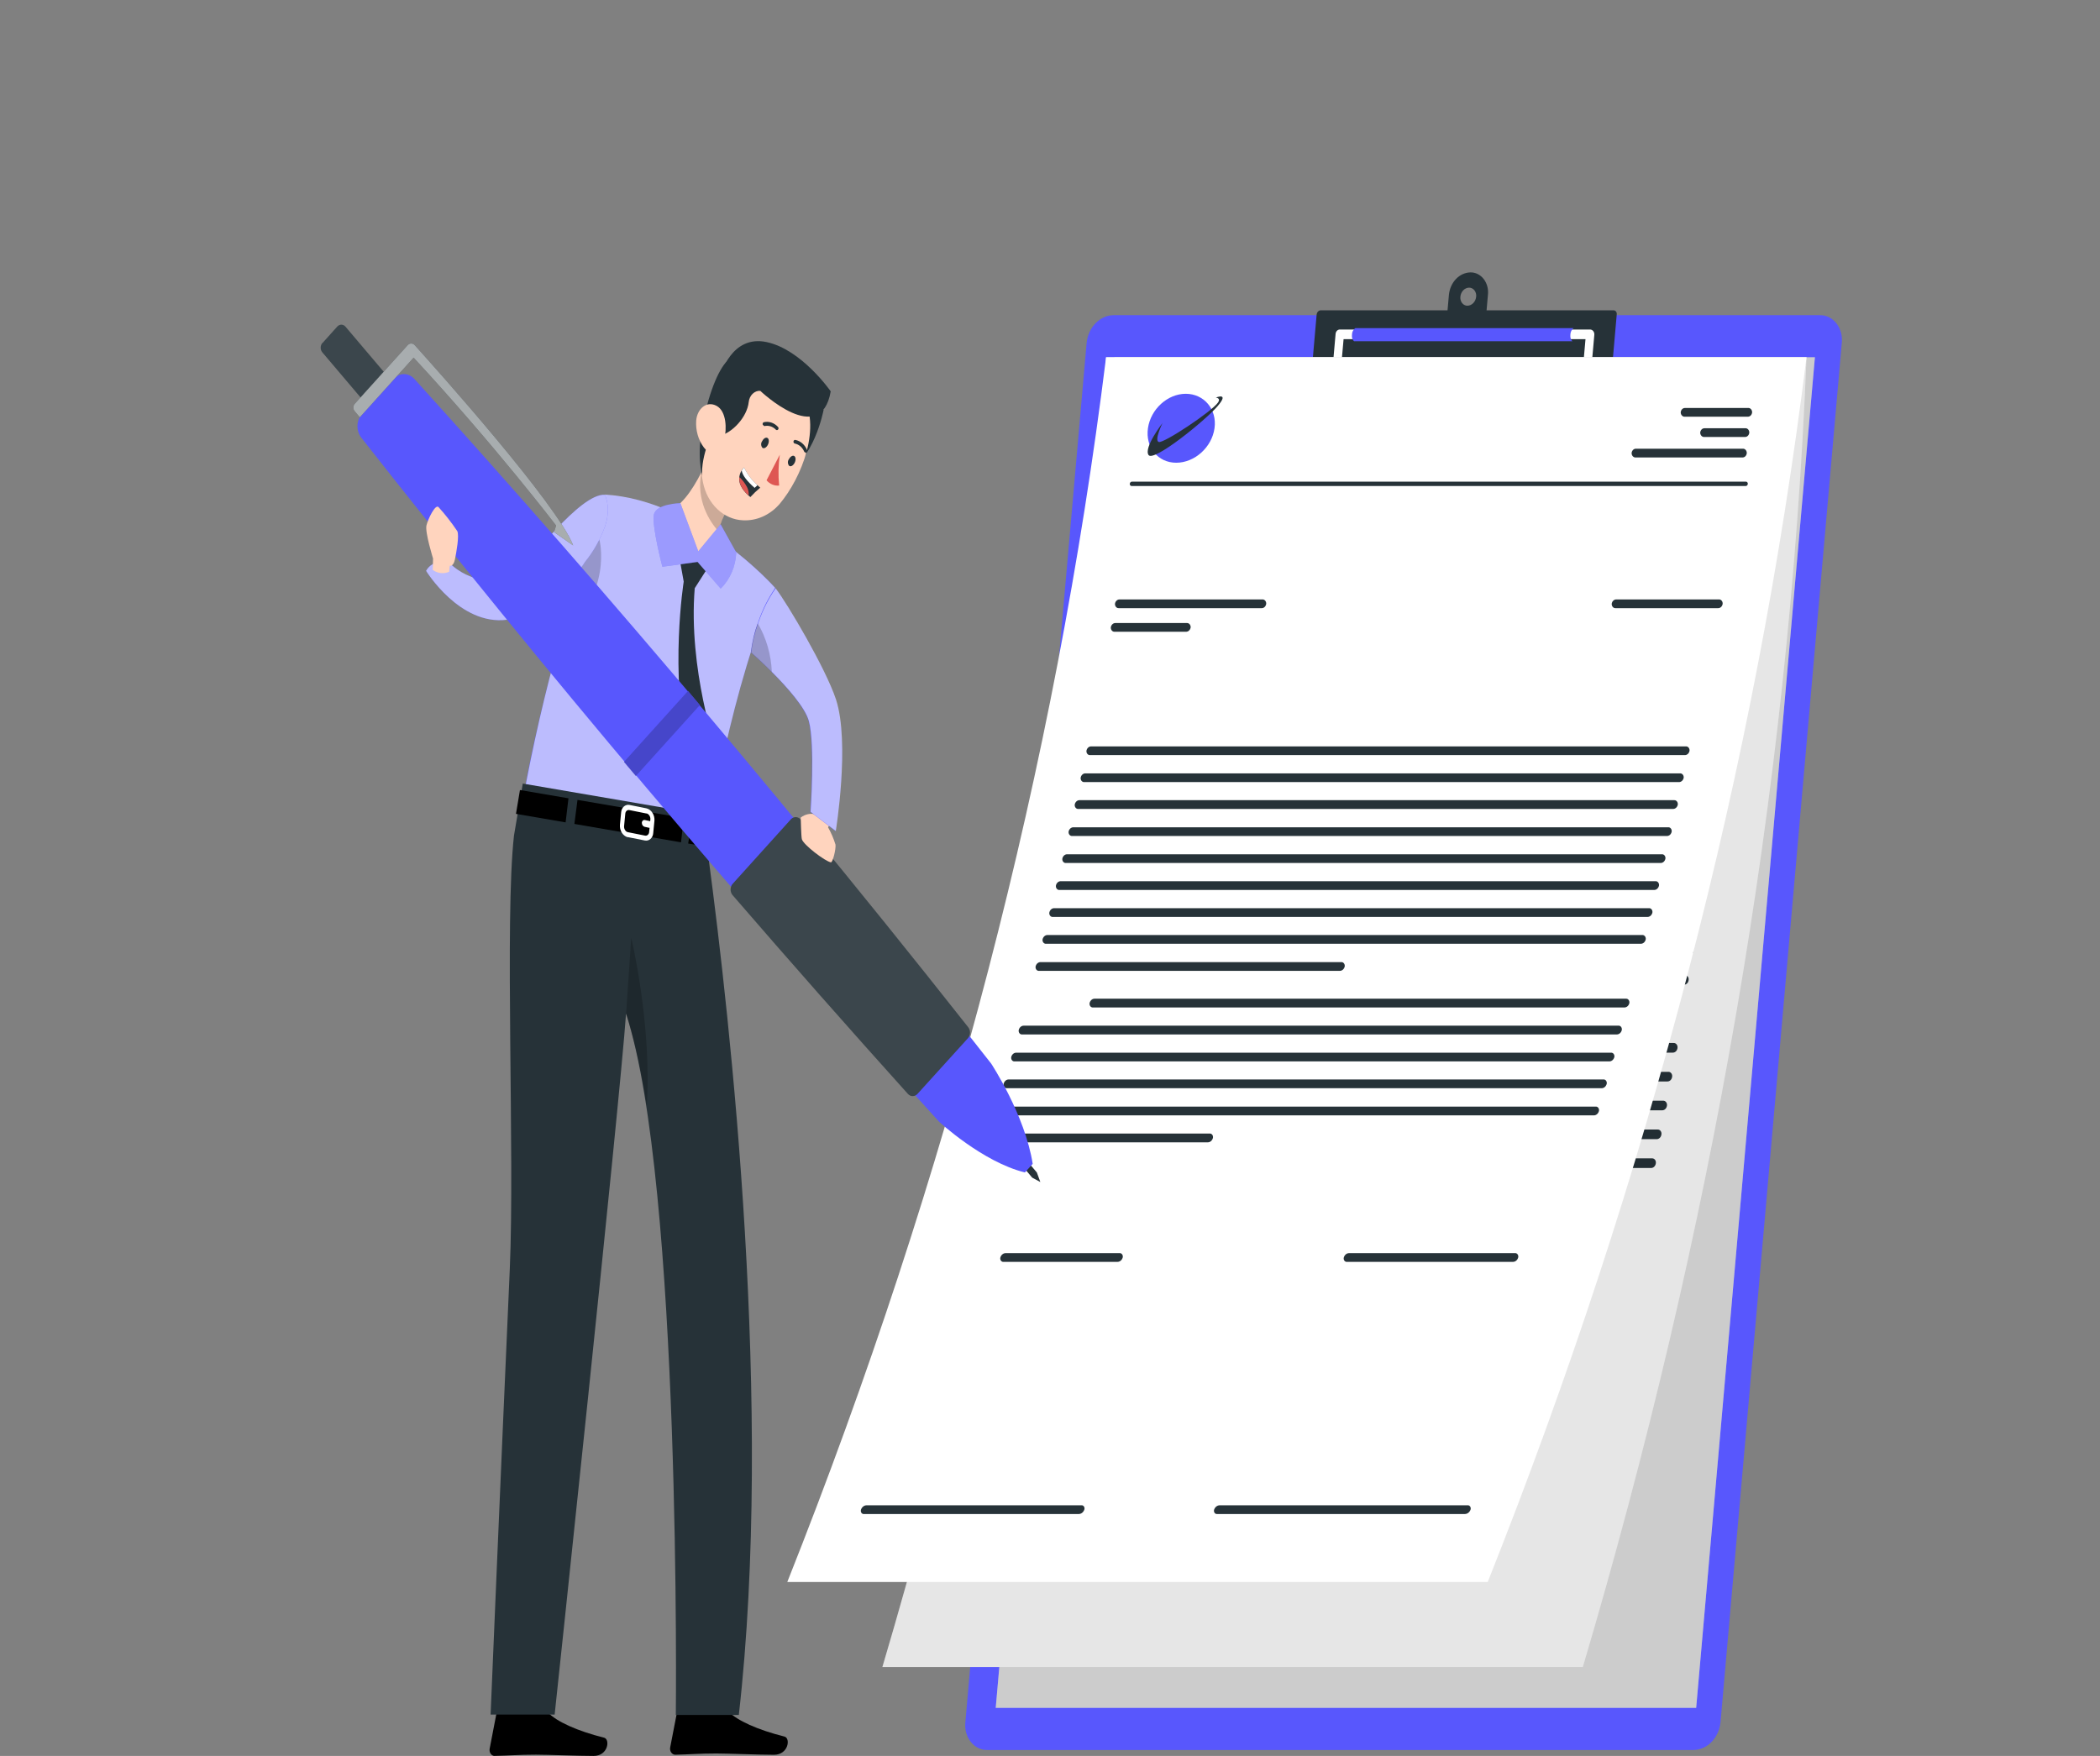
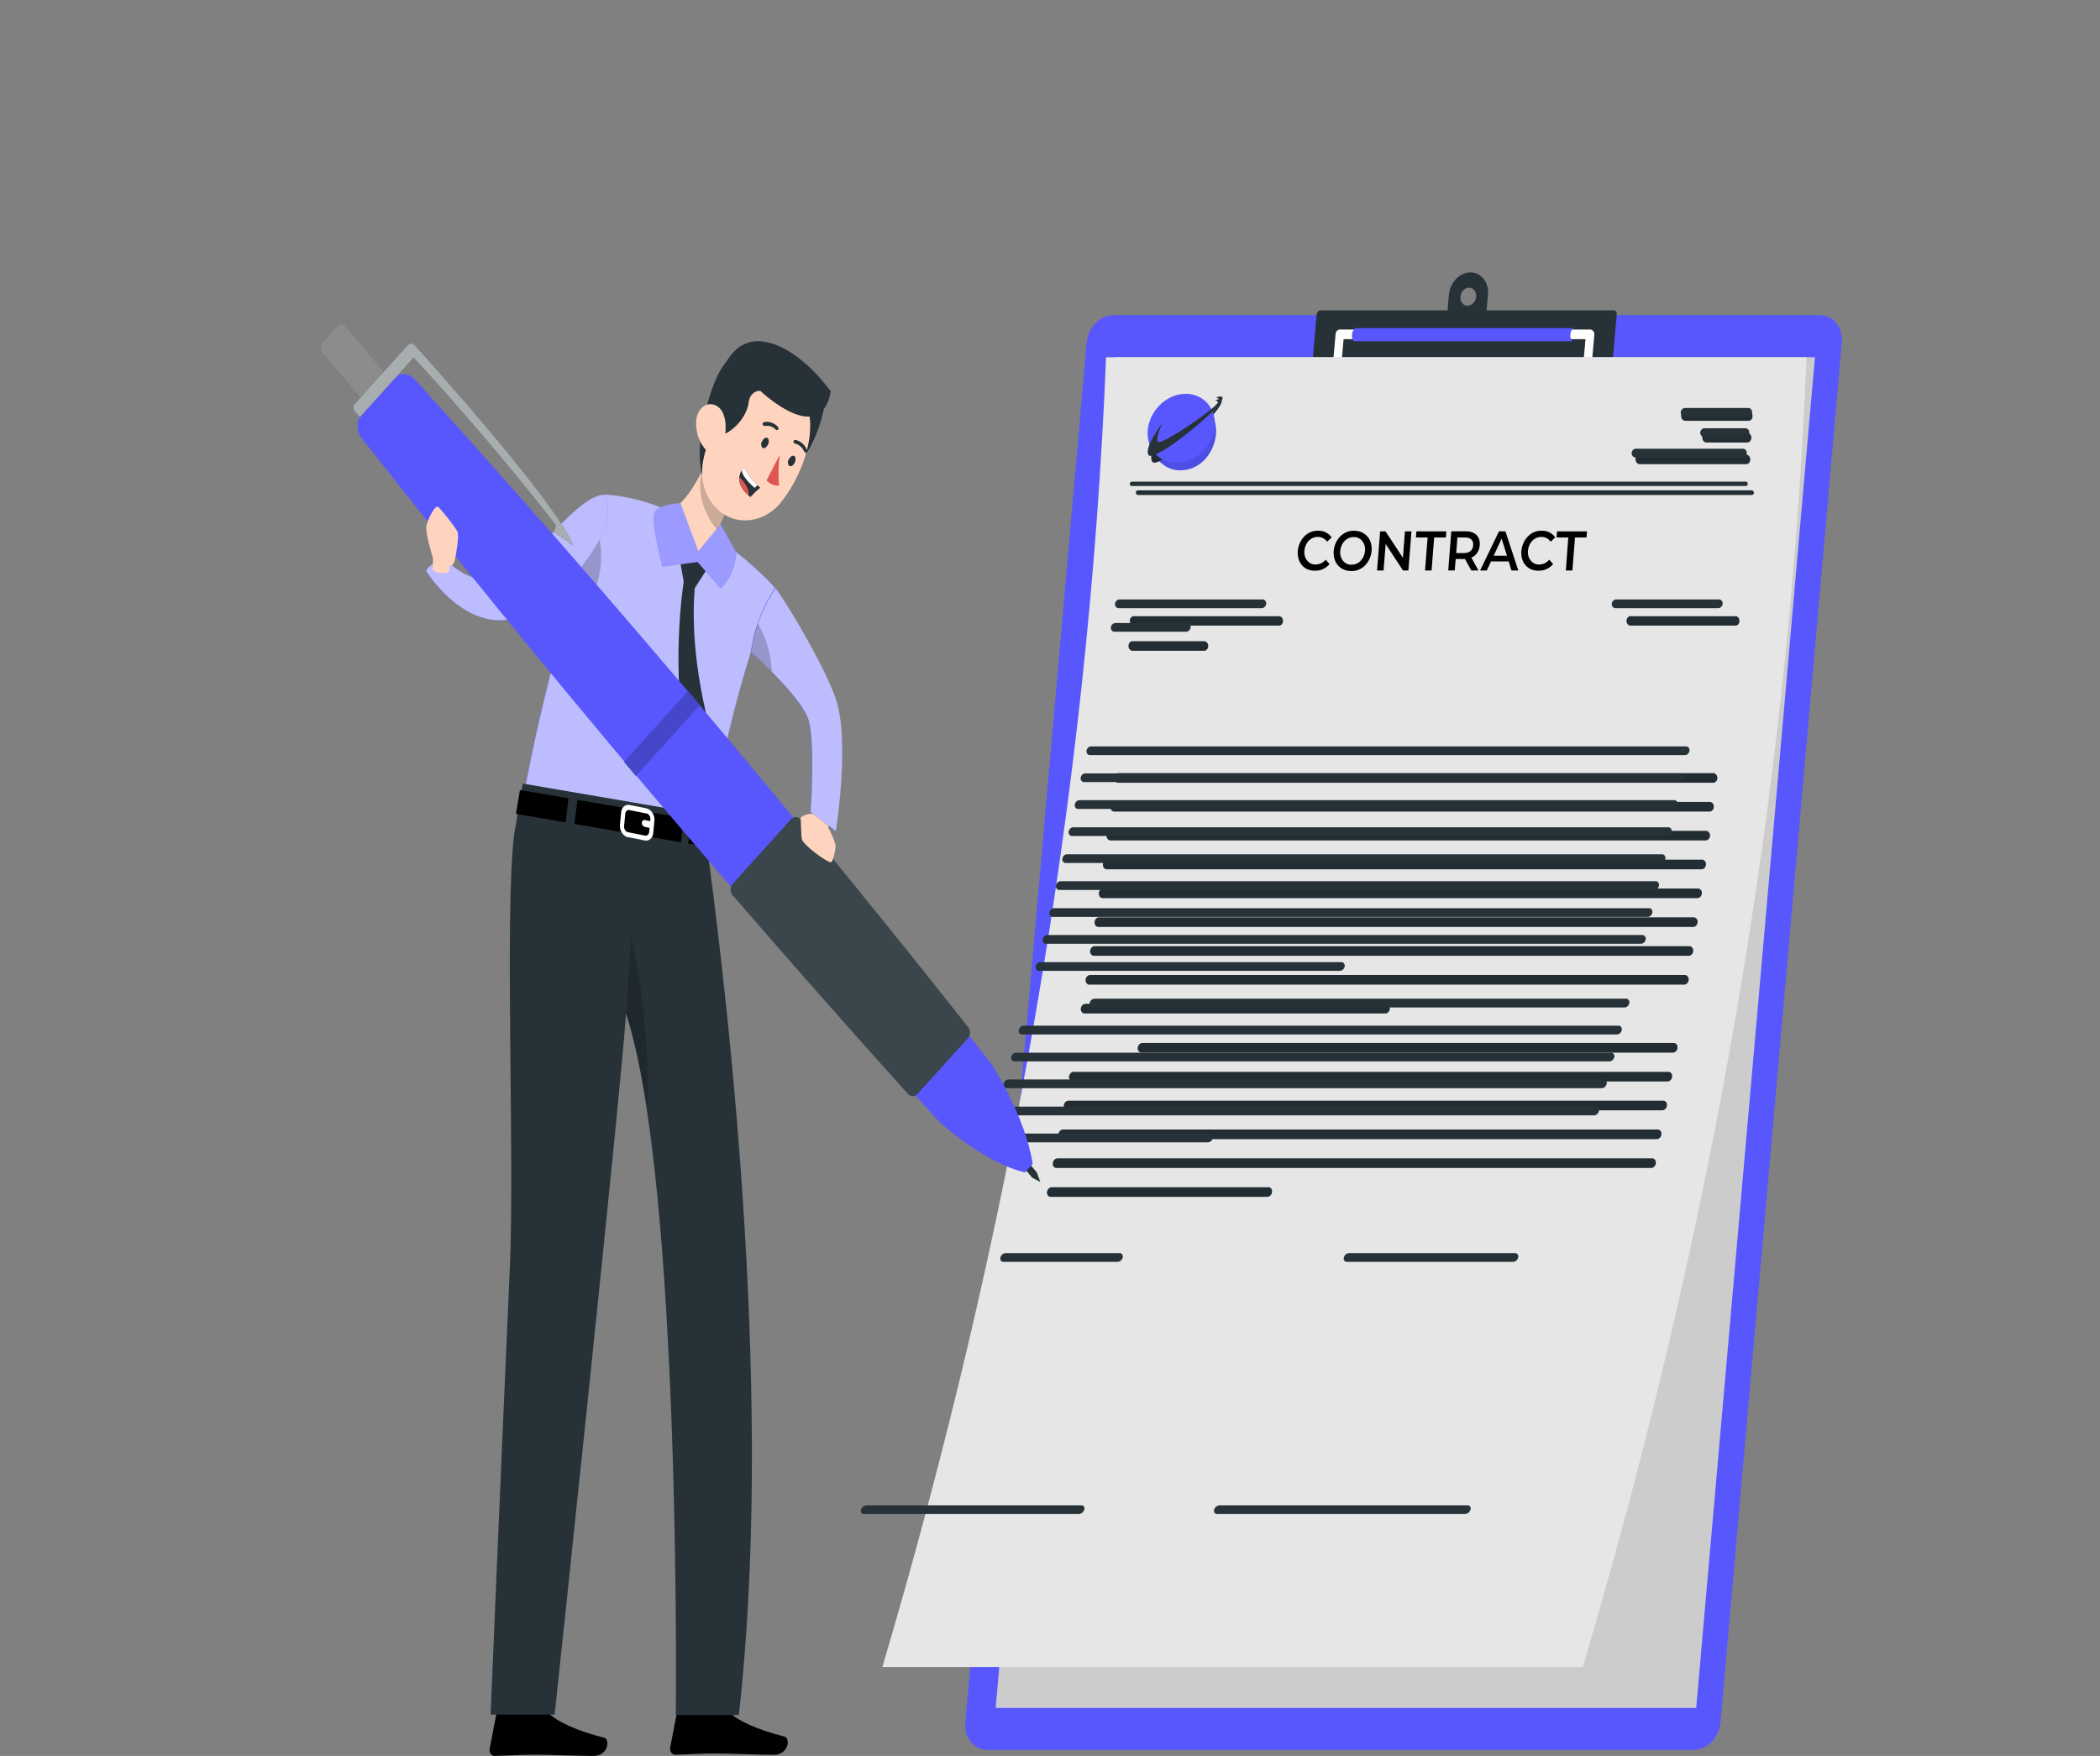
<svg xmlns="http://www.w3.org/2000/svg" width="220" height="184" viewBox="0 0 220 184" fill="none">
  <rect x="0" y="0" width="220" height="184" fill="#808080" stroke="none" />
  <path d="M177.448 183.378H103.422C103.097 183.386 102.775 183.313 102.477 183.165C102.179 183.018 101.912 182.798 101.695 182.521C101.478 182.244 101.315 181.917 101.218 181.561C101.122 181.206 101.093 180.831 101.134 180.461L113.837 35.942C113.917 35.151 114.245 34.419 114.76 33.883C115.274 33.347 115.94 33.042 116.635 33.026H190.661C190.985 33.019 191.307 33.092 191.605 33.24C191.903 33.388 192.169 33.608 192.386 33.884C192.603 34.161 192.766 34.488 192.863 34.843C192.96 35.198 192.989 35.573 192.949 35.942L180.246 180.461C180.165 181.253 179.838 181.984 179.323 182.52C178.809 183.057 178.143 183.361 177.448 183.378Z" fill="#5857FD" />
  <path d="M166.364 43.973H139.009C138.749 43.979 138.49 43.921 138.251 43.802C138.012 43.683 137.798 43.507 137.624 43.285C137.45 43.062 137.32 42.8 137.242 42.515C137.165 42.23 137.141 41.928 137.174 41.632L137.936 32.938C137.952 32.827 138.001 32.724 138.075 32.648C138.148 32.572 138.242 32.527 138.34 32.52H169.048C169.094 32.518 169.141 32.529 169.183 32.55C169.226 32.571 169.264 32.603 169.295 32.643C169.326 32.683 169.349 32.73 169.363 32.781C169.376 32.832 169.38 32.886 169.374 32.938L168.612 41.632C168.547 42.268 168.283 42.855 167.87 43.285C167.457 43.715 166.922 43.96 166.364 43.973Z" fill="#263238" />
  <path d="M154.044 28.543C153.485 28.556 152.948 28.801 152.534 29.232C152.12 29.664 151.856 30.252 151.791 30.89L151.47 34.533H155.562L155.879 30.89C155.913 30.593 155.89 30.291 155.813 30.006C155.735 29.72 155.605 29.457 155.431 29.234C155.257 29.011 155.043 28.834 154.803 28.715C154.564 28.596 154.305 28.537 154.044 28.543ZM153.736 32.035C153.63 32.038 153.525 32.015 153.428 31.967C153.331 31.919 153.244 31.848 153.173 31.758C153.103 31.668 153.05 31.561 153.019 31.445C152.987 31.329 152.978 31.207 152.992 31.086C153.019 30.829 153.126 30.592 153.293 30.419C153.461 30.245 153.678 30.147 153.903 30.143C154.008 30.141 154.113 30.164 154.209 30.212C154.306 30.26 154.392 30.331 154.463 30.42C154.533 30.51 154.586 30.616 154.618 30.73C154.65 30.845 154.66 30.967 154.647 31.086C154.62 31.344 154.514 31.582 154.346 31.756C154.179 31.93 153.962 32.029 153.736 32.035Z" fill="#263238" />
  <path d="M166.034 41.83H154.959C154.9 41.83 154.841 41.816 154.787 41.789C154.732 41.762 154.683 41.723 154.642 41.674C154.601 41.625 154.569 41.568 154.548 41.504C154.527 41.441 154.517 41.373 154.519 41.306C154.528 41.086 154.499 40.867 154.433 40.661C154.368 40.455 154.267 40.266 154.136 40.105C154.003 39.95 153.844 39.828 153.669 39.746C153.493 39.663 153.305 39.622 153.115 39.626C152.681 39.637 152.264 39.821 151.935 40.145C151.606 40.47 151.386 40.916 151.311 41.407C151.295 41.526 151.241 41.635 151.16 41.712C151.079 41.79 150.977 41.832 150.871 41.83H139.805C139.743 41.831 139.682 41.816 139.625 41.788C139.568 41.759 139.517 41.717 139.475 41.664C139.435 41.611 139.404 41.55 139.385 41.483C139.366 41.416 139.359 41.345 139.365 41.275L139.92 34.983C139.931 34.858 139.982 34.743 140.063 34.659C140.145 34.575 140.25 34.529 140.36 34.529H166.584C166.646 34.529 166.707 34.544 166.763 34.572C166.82 34.6 166.87 34.642 166.912 34.694C166.953 34.747 166.985 34.809 167.004 34.876C167.023 34.943 167.03 35.014 167.024 35.084L166.469 41.376C166.459 41.5 166.408 41.615 166.328 41.699C166.247 41.783 166.143 41.83 166.034 41.83ZM155.373 40.821H165.633L166.1 35.538H140.756L140.289 40.821H150.533C150.71 40.191 151.054 39.641 151.517 39.246C151.98 38.85 152.539 38.63 153.115 38.616C153.661 38.607 154.191 38.826 154.606 39.232C155.021 39.637 155.294 40.202 155.373 40.821Z" fill="white" />
  <path d="M164.516 35.069C164.518 34.93 164.55 34.794 164.611 34.674C164.672 34.553 164.759 34.453 164.864 34.383H141.984C141.879 34.453 141.792 34.553 141.731 34.674C141.67 34.794 141.638 34.93 141.636 35.069C141.588 35.614 141.86 35.755 141.86 35.755H164.74C164.74 35.755 164.468 35.614 164.516 35.069Z" fill="#5857FD" />
  <path d="M177.694 178.96H104.315L116.754 37.434H190.133L177.694 178.96Z" fill="white" />
  <path d="M184.307 52.368H119.997C119.938 52.368 119.882 52.341 119.841 52.294C119.8 52.247 119.777 52.182 119.777 52.116C119.777 52.049 119.8 51.984 119.841 51.937C119.882 51.89 119.938 51.863 119.997 51.863H184.307C184.365 51.863 184.421 51.89 184.463 51.937C184.504 51.984 184.527 52.049 184.527 52.116C184.527 52.182 184.504 52.247 184.463 52.294C184.421 52.341 184.365 52.368 184.307 52.368Z" fill="#263238" />
  <path d="M128.374 45.672C128.261 46.758 127.811 47.76 127.105 48.495C126.399 49.23 125.486 49.649 124.533 49.674C124.087 49.688 123.644 49.59 123.234 49.389C122.823 49.187 122.457 48.885 122.158 48.505C121.86 48.124 121.637 47.674 121.506 47.185C121.374 46.696 121.337 46.18 121.396 45.672C121.509 44.587 121.96 43.585 122.665 42.85C123.371 42.115 124.284 41.696 125.237 41.671C125.683 41.657 126.127 41.755 126.537 41.956C126.947 42.158 127.314 42.46 127.612 42.84C127.911 43.221 128.133 43.671 128.265 44.16C128.396 44.649 128.434 45.165 128.374 45.672Z" fill="#5857FD" />
  <path d="M122.901 45.073C122.901 45.073 121.026 47.908 121.581 48.771C122.135 49.634 127.34 44.78 128.59 43.115C129.84 41.45 128.374 42.106 128.374 42.106C128.374 42.106 128.924 42.141 128.63 42.651C128.027 43.7 123.086 47.444 122.584 47.242C122.082 47.041 122.901 45.073 122.901 45.073Z" fill="#263238" />
  <path d="M184.202 44.331H177.602C177.485 44.331 177.373 44.278 177.29 44.184C177.208 44.089 177.162 43.961 177.162 43.827C177.162 43.693 177.208 43.565 177.29 43.47C177.373 43.375 177.485 43.322 177.602 43.322H184.202C184.318 43.322 184.43 43.375 184.513 43.47C184.595 43.565 184.642 43.693 184.642 43.827C184.642 43.961 184.595 44.089 184.513 44.184C184.43 44.278 184.318 44.331 184.202 44.331Z" fill="#263238" />
  <path d="M183.995 46.683H179.731C179.614 46.683 179.503 46.63 179.42 46.535C179.337 46.441 179.291 46.312 179.291 46.178C179.291 46.045 179.337 45.916 179.42 45.822C179.503 45.727 179.614 45.674 179.731 45.674H183.995C184.111 45.674 184.223 45.727 184.306 45.822C184.388 45.916 184.435 46.045 184.435 46.178C184.435 46.312 184.388 46.441 184.306 46.535C184.223 46.63 184.111 46.683 183.995 46.683Z" fill="#263238" />
  <path d="M183.788 49.035H172.647C172.53 49.035 172.419 48.981 172.336 48.887C172.254 48.792 172.207 48.664 172.207 48.53C172.207 48.396 172.254 48.268 172.336 48.173C172.419 48.079 172.53 48.025 172.647 48.025H183.788C183.905 48.025 184.017 48.079 184.099 48.173C184.182 48.268 184.228 48.396 184.228 48.53C184.228 48.664 184.182 48.792 184.099 48.887C184.017 48.981 183.905 49.035 183.788 49.035Z" fill="#263238" />
  <path d="M136.633 58.425C136.689 57.815 136.944 57.252 137.346 56.849C137.748 56.444 138.268 56.229 138.802 56.245C139.068 56.228 139.333 56.283 139.576 56.406C139.819 56.529 140.033 56.716 140.202 56.952L139.718 57.431C139.605 57.269 139.46 57.139 139.296 57.051C139.132 56.964 138.953 56.921 138.772 56.926C138.41 56.916 138.059 57.064 137.79 57.341C137.521 57.618 137.354 58.002 137.324 58.415C137.293 58.608 137.302 58.807 137.348 58.996C137.395 59.186 137.479 59.36 137.594 59.506C137.709 59.653 137.851 59.767 138.01 59.84C138.169 59.913 138.341 59.943 138.512 59.929C138.704 59.928 138.895 59.883 139.072 59.797C139.249 59.71 139.408 59.583 139.542 59.424L139.942 59.929C139.743 60.161 139.505 60.343 139.243 60.466C138.98 60.588 138.699 60.648 138.415 60.64C138.163 60.663 137.909 60.62 137.674 60.514C137.438 60.408 137.227 60.242 137.055 60.029C136.884 59.815 136.756 59.56 136.683 59.282C136.61 59.005 136.593 58.712 136.633 58.425Z" fill="black" />
  <path d="M140.391 58.424C140.45 57.81 140.71 57.244 141.118 56.84C141.526 56.435 142.052 56.223 142.591 56.245C142.841 56.221 143.092 56.263 143.327 56.366C143.561 56.469 143.772 56.632 143.944 56.841C144.116 57.05 144.246 57.301 144.322 57.575C144.399 57.849 144.42 58.139 144.386 58.424C144.328 59.035 144.071 59.598 143.668 60.001C143.264 60.405 142.743 60.62 142.208 60.604C141.957 60.629 141.703 60.589 141.467 60.487C141.231 60.385 141.018 60.224 140.843 60.014C140.669 59.805 140.538 59.553 140.459 59.278C140.381 59.003 140.358 58.711 140.391 58.424ZM143.678 58.424C143.705 58.235 143.695 58.041 143.648 57.856C143.601 57.672 143.518 57.502 143.406 57.359C143.294 57.216 143.156 57.104 143.001 57.031C142.846 56.957 142.679 56.925 142.512 56.936C142.154 56.932 141.807 57.083 141.542 57.359C141.277 57.635 141.113 58.015 141.082 58.424C141.051 58.615 141.059 58.812 141.105 58.999C141.151 59.187 141.233 59.359 141.345 59.505C141.457 59.651 141.596 59.765 141.753 59.84C141.909 59.915 142.078 59.949 142.248 59.938C142.609 59.942 142.958 59.787 143.224 59.506C143.49 59.225 143.652 58.838 143.678 58.424Z" fill="black" />
  <path d="M148.57 56.305L148.196 60.543H147.633L145.847 57.672L145.596 60.548H144.914L145.288 56.31H145.851L147.638 59.181L147.888 56.31L148.57 56.305Z" fill="black" />
  <path d="M150.256 56.971H149.028L149.09 56.305H152.24L152.183 56.971H150.96L150.643 60.543H149.956L150.256 56.971Z" fill="black" />
  <path d="M154.788 60.548L154.141 59.307H153.164L153.054 60.543H152.368L152.742 56.305H154.264C155.232 56.305 155.786 56.875 155.703 57.818C155.682 58.118 155.586 58.405 155.424 58.643C155.263 58.88 155.045 59.059 154.796 59.156L155.527 60.548H154.788ZM154.172 56.976H153.371L153.221 58.666H154.022C154.625 58.666 154.964 58.348 155.012 57.818C155.06 57.289 154.774 56.971 154.172 56.971V56.976Z" fill="black" />
  <path d="M158.712 59.54H156.864L156.424 60.549H155.716L157.749 56.31H158.4L159.72 60.549H159.003L158.712 59.54ZM158.541 58.924L158.004 57.072L157.15 58.924H158.541Z" fill="black" />
  <path d="M160.054 58.425C160.111 57.815 160.365 57.252 160.767 56.849C161.169 56.444 161.689 56.229 162.224 56.245C162.489 56.228 162.754 56.283 162.997 56.406C163.24 56.529 163.455 56.716 163.623 56.952L163.139 57.431C163.026 57.269 162.882 57.139 162.717 57.051C162.553 56.964 162.374 56.921 162.193 56.926C161.832 56.917 161.481 57.066 161.212 57.342C160.943 57.619 160.776 58.002 160.745 58.415C160.714 58.608 160.723 58.807 160.769 58.996C160.816 59.186 160.9 59.36 161.015 59.506C161.13 59.653 161.272 59.767 161.431 59.84C161.59 59.913 161.762 59.943 161.933 59.929C162.126 59.928 162.316 59.884 162.493 59.797C162.67 59.71 162.83 59.584 162.963 59.424L163.363 59.929C163.165 60.161 162.927 60.343 162.664 60.466C162.401 60.588 162.12 60.648 161.836 60.64C161.584 60.662 161.331 60.618 161.096 60.512C160.861 60.406 160.65 60.24 160.478 60.027C160.307 59.813 160.18 59.559 160.106 59.282C160.033 59.004 160.015 58.711 160.054 58.425Z" fill="black" />
  <path d="M165 56.971H163.768L163.825 56.305H166.958L166.901 56.971H165.678L165.361 60.543H164.679L165 56.971Z" fill="black" />
  <path d="M134.495 66.497H119.535C119.418 66.497 119.306 66.444 119.224 66.35C119.141 66.255 119.095 66.127 119.095 65.993C119.095 65.859 119.141 65.731 119.224 65.636C119.306 65.541 119.418 65.488 119.535 65.488H134.495C134.611 65.488 134.723 65.541 134.806 65.636C134.888 65.731 134.935 65.859 134.935 65.993C134.935 66.127 134.888 66.255 134.806 66.35C134.723 66.444 134.611 66.497 134.495 66.497Z" fill="#263238" />
  <path d="M126.782 69.222H119.302C119.185 69.222 119.073 69.169 118.99 69.074C118.908 68.98 118.862 68.851 118.862 68.718C118.862 68.584 118.908 68.455 118.99 68.361C119.073 68.266 119.185 68.213 119.302 68.213H126.782C126.898 68.213 127.01 68.266 127.093 68.361C127.175 68.455 127.222 68.584 127.222 68.718C127.222 68.851 127.175 68.98 127.093 69.074C127.01 69.169 126.898 69.222 126.782 69.222Z" fill="#263238" />
  <path d="M180.36 83.466H118.061C117.944 83.466 117.832 83.413 117.75 83.318C117.667 83.224 117.621 83.095 117.621 82.962C117.621 82.828 117.667 82.699 117.75 82.605C117.832 82.51 117.944 82.457 118.061 82.457H180.36C180.477 82.457 180.589 82.51 180.672 82.605C180.754 82.699 180.8 82.828 180.8 82.962C180.8 83.095 180.754 83.224 180.672 83.318C180.589 83.413 180.477 83.466 180.36 83.466Z" fill="#263238" />
  <path d="M180.088 86.579H117.784C117.667 86.579 117.555 86.526 117.472 86.432C117.39 86.337 117.344 86.209 117.344 86.075C117.344 85.941 117.39 85.813 117.472 85.718C117.555 85.624 117.667 85.57 117.784 85.57H180.088C180.204 85.57 180.316 85.624 180.399 85.718C180.481 85.813 180.528 85.941 180.528 86.075C180.528 86.209 180.481 86.337 180.399 86.432C180.316 86.526 180.204 86.579 180.088 86.579Z" fill="#263238" />
  <path d="M179.815 89.687H117.511C117.394 89.687 117.282 89.634 117.2 89.539C117.117 89.445 117.071 89.316 117.071 89.182C117.071 89.049 117.117 88.92 117.2 88.826C117.282 88.731 117.394 88.678 117.511 88.678H179.815C179.931 88.678 180.043 88.731 180.126 88.826C180.208 88.92 180.255 89.049 180.255 89.182C180.255 89.316 180.208 89.445 180.126 89.539C180.043 89.634 179.931 89.687 179.815 89.687Z" fill="#263238" />
  <path d="M179.542 92.796H117.238C117.121 92.796 117.009 92.743 116.927 92.648C116.844 92.554 116.798 92.425 116.798 92.292C116.798 92.158 116.844 92.029 116.927 91.935C117.009 91.84 117.121 91.787 117.238 91.787H179.542C179.659 91.787 179.771 91.84 179.853 91.935C179.936 92.029 179.982 92.158 179.982 92.292C179.982 92.425 179.936 92.554 179.853 92.648C179.771 92.743 179.659 92.796 179.542 92.796Z" fill="#263238" />
  <path d="M179.265 95.904H116.965C116.848 95.904 116.737 95.85 116.654 95.756C116.572 95.661 116.525 95.533 116.525 95.399C116.525 95.265 116.572 95.137 116.654 95.042C116.737 94.948 116.848 94.894 116.965 94.894H179.265C179.381 94.894 179.493 94.948 179.576 95.042C179.658 95.137 179.705 95.265 179.705 95.399C179.705 95.533 179.658 95.661 179.576 95.756C179.493 95.85 179.381 95.904 179.265 95.904Z" fill="#263238" />
  <path d="M178.992 99.015H116.692C116.576 99.015 116.464 98.962 116.381 98.867C116.299 98.773 116.252 98.644 116.252 98.51C116.252 98.377 116.299 98.248 116.381 98.154C116.464 98.059 116.576 98.006 116.692 98.006H178.992C179.109 98.006 179.221 98.059 179.303 98.154C179.386 98.248 179.432 98.377 179.432 98.51C179.432 98.644 179.386 98.773 179.303 98.867C179.221 98.962 179.109 99.015 178.992 99.015Z" fill="#263238" />
  <path d="M178.719 102.124H116.419C116.303 102.124 116.191 102.071 116.108 101.977C116.026 101.882 115.979 101.754 115.979 101.62C115.979 101.486 116.026 101.358 116.108 101.263C116.191 101.168 116.303 101.115 116.419 101.115H178.719C178.836 101.115 178.948 101.168 179.03 101.263C179.113 101.358 179.159 101.486 179.159 101.62C179.159 101.754 179.113 101.882 179.03 101.977C178.948 102.071 178.836 102.124 178.719 102.124Z" fill="#263238" />
  <path d="M178.446 105.234H116.16C116.043 105.234 115.931 105.181 115.849 105.086C115.766 104.991 115.72 104.863 115.72 104.729C115.72 104.595 115.766 104.467 115.849 104.372C115.931 104.278 116.043 104.225 116.16 104.225H178.446C178.563 104.225 178.675 104.278 178.758 104.372C178.84 104.467 178.886 104.595 178.886 104.729C178.886 104.863 178.84 104.991 178.758 105.086C178.675 105.181 178.563 105.234 178.446 105.234Z" fill="#263238" />
  <path d="M147.374 108.341H115.874C115.757 108.341 115.645 108.288 115.563 108.193C115.48 108.099 115.434 107.97 115.434 107.837C115.434 107.703 115.48 107.574 115.563 107.48C115.645 107.385 115.757 107.332 115.874 107.332H147.374C147.49 107.332 147.602 107.385 147.685 107.48C147.767 107.574 147.814 107.703 147.814 107.837C147.814 107.97 147.767 108.099 147.685 108.193C147.602 108.288 147.49 108.341 147.374 108.341Z" fill="#263238" />
  <path d="M182.314 66.497H171.569C171.452 66.497 171.341 66.444 171.258 66.35C171.176 66.255 171.129 66.127 171.129 65.993C171.129 65.859 171.176 65.731 171.258 65.636C171.341 65.541 171.452 65.488 171.569 65.488H182.314C182.431 65.488 182.543 65.541 182.625 65.636C182.708 65.731 182.754 65.859 182.754 65.993C182.754 66.127 182.708 66.255 182.625 66.35C182.543 66.444 182.431 66.497 182.314 66.497Z" fill="#263238" />
  <path d="M177.83 112.56H122.162C122.045 112.56 121.933 112.507 121.85 112.412C121.768 112.318 121.722 112.189 121.722 112.055C121.722 111.922 121.768 111.793 121.85 111.699C121.933 111.604 122.045 111.551 122.162 111.551H177.83C177.947 111.551 178.059 111.604 178.141 111.699C178.224 111.793 178.27 111.922 178.27 112.055C178.27 112.189 178.224 112.318 178.141 112.412C178.059 112.507 177.947 112.56 177.83 112.56Z" fill="#263238" />
  <path d="M177.531 115.667H115.227C115.11 115.667 114.998 115.614 114.916 115.52C114.833 115.425 114.787 115.297 114.787 115.163C114.787 115.029 114.833 114.901 114.916 114.806C114.998 114.711 115.11 114.658 115.227 114.658H177.531C177.648 114.658 177.76 114.711 177.842 114.806C177.925 114.901 177.971 115.029 177.971 115.163C177.971 115.297 177.925 115.425 177.842 115.52C177.76 115.614 177.648 115.667 177.531 115.667Z" fill="#263238" />
  <path d="M177.258 118.781H114.954C114.838 118.781 114.726 118.727 114.643 118.633C114.561 118.538 114.514 118.41 114.514 118.276C114.514 118.142 114.561 118.014 114.643 117.919C114.726 117.825 114.838 117.771 114.954 117.771H177.258C177.375 117.771 177.487 117.825 177.57 117.919C177.652 118.014 177.698 118.142 177.698 118.276C177.698 118.41 177.652 118.538 177.57 118.633C177.487 118.727 177.375 118.781 177.258 118.781Z" fill="#263238" />
  <path d="M176.981 121.888H114.682C114.565 121.888 114.453 121.835 114.37 121.74C114.288 121.646 114.242 121.517 114.242 121.383C114.242 121.25 114.288 121.121 114.37 121.027C114.453 120.932 114.565 120.879 114.682 120.879H176.981C177.098 120.879 177.21 120.932 177.292 121.027C177.375 121.121 177.421 121.25 177.421 121.383C177.421 121.517 177.375 121.646 177.292 121.74C177.21 121.835 177.098 121.888 176.981 121.888Z" fill="#263238" />
  <path d="M176.708 124.995H114.4C114.283 124.995 114.171 124.942 114.089 124.848C114.006 124.753 113.96 124.625 113.96 124.491C113.96 124.357 114.006 124.229 114.089 124.134C114.171 124.039 114.283 123.986 114.4 123.986H176.708C176.825 123.986 176.937 124.039 177.02 124.134C177.102 124.229 177.148 124.357 177.148 124.491C177.148 124.625 177.102 124.753 177.02 124.848C176.937 124.942 176.825 124.995 176.708 124.995Z" fill="#263238" />
  <path d="M136.84 128.111H114.136C114.019 128.111 113.907 128.058 113.825 127.963C113.742 127.868 113.696 127.74 113.696 127.606C113.696 127.472 113.742 127.344 113.825 127.249C113.907 127.155 114.019 127.102 114.136 127.102H136.84C136.957 127.102 137.069 127.155 137.151 127.249C137.234 127.344 137.28 127.472 137.28 127.606C137.28 127.74 137.234 127.868 137.151 127.963C137.069 128.058 136.957 128.111 136.84 128.111Z" fill="#263238" />
  <g opacity="0.2">
    <path d="M177.694 178.96H104.315L116.754 37.434H190.133L177.694 178.96Z" fill="black" />
  </g>
  <path d="M165.818 174.686H92.44C105.912 129.164 114.052 82.956 115.874 37.443H189.253C187.44 82.956 179.291 129.169 165.818 174.686Z" fill="white" />
  <path d="M183.528 51.87H119.214C119.156 51.869 119.101 51.843 119.059 51.797C119.017 51.752 118.993 51.689 118.989 51.623C118.989 51.591 118.994 51.559 119.004 51.529C119.015 51.498 119.031 51.471 119.051 51.449C119.071 51.426 119.095 51.408 119.122 51.397C119.148 51.385 119.177 51.38 119.205 51.381H183.515C183.573 51.38 183.63 51.404 183.672 51.449C183.715 51.494 183.741 51.557 183.744 51.623C183.745 51.656 183.739 51.688 183.729 51.719C183.718 51.749 183.702 51.776 183.682 51.8C183.662 51.823 183.638 51.841 183.612 51.853C183.585 51.865 183.557 51.871 183.528 51.87Z" fill="#263238" />
  <path d="M127.398 45.412C127.312 46.472 126.883 47.457 126.196 48.173C125.509 48.89 124.613 49.285 123.684 49.282C123.242 49.297 122.803 49.206 122.394 49.015C121.985 48.824 121.615 48.537 121.308 48.173C121.001 47.809 120.764 47.375 120.611 46.899C120.459 46.424 120.395 45.917 120.424 45.412C120.504 44.355 120.928 43.371 121.61 42.655C122.293 41.94 123.186 41.544 124.111 41.547C124.553 41.531 124.994 41.621 125.404 41.811C125.814 42.001 126.186 42.287 126.495 42.651C126.804 43.014 127.044 43.447 127.199 43.922C127.355 44.398 127.422 44.905 127.398 45.412Z" fill="#5857FD" />
  <path d="M121.906 44.809C121.906 44.809 120.146 47.549 120.714 48.387C121.282 49.224 126.355 44.527 127.53 42.922C128.704 41.318 127.27 41.958 127.274 41.958C127.279 41.958 127.824 41.989 127.552 42.488C126.997 43.497 122.184 47.115 121.669 46.923C121.154 46.732 121.906 44.809 121.906 44.809Z" fill="#263238" />
  <path d="M183.181 44.094H176.581C176.521 44.098 176.462 44.087 176.406 44.063C176.35 44.039 176.298 44.003 176.255 43.956C176.212 43.908 176.178 43.852 176.154 43.789C176.131 43.726 176.119 43.658 176.119 43.59C176.115 43.522 176.124 43.455 176.144 43.391C176.165 43.328 176.197 43.271 176.239 43.223C176.281 43.175 176.331 43.138 176.386 43.114C176.441 43.091 176.5 43.081 176.559 43.085H183.159C183.275 43.085 183.387 43.138 183.47 43.233C183.552 43.327 183.599 43.456 183.599 43.59C183.602 43.655 183.594 43.72 183.575 43.782C183.555 43.843 183.525 43.899 183.486 43.947C183.447 43.994 183.399 44.032 183.347 44.057C183.294 44.082 183.238 44.095 183.181 44.094Z" fill="#263238" />
  <path d="M183.04 46.37H178.776C178.66 46.37 178.548 46.316 178.465 46.222C178.383 46.127 178.336 45.999 178.336 45.865C178.332 45.798 178.341 45.73 178.362 45.667C178.383 45.603 178.415 45.546 178.457 45.498C178.498 45.45 178.548 45.413 178.603 45.39C178.659 45.366 178.718 45.356 178.776 45.36H183.04C183.157 45.36 183.269 45.414 183.351 45.508C183.434 45.603 183.48 45.731 183.48 45.865C183.48 45.999 183.434 46.127 183.351 46.222C183.269 46.316 183.157 46.37 183.04 46.37Z" fill="#263238" />
  <path d="M182.921 48.639H171.78C171.664 48.639 171.552 48.586 171.469 48.492C171.387 48.397 171.34 48.269 171.34 48.135C171.336 48.067 171.344 47.999 171.364 47.936C171.385 47.872 171.417 47.814 171.459 47.766C171.501 47.718 171.551 47.681 171.607 47.658C171.662 47.634 171.721 47.625 171.78 47.63H182.917C183.033 47.63 183.145 47.684 183.228 47.778C183.31 47.873 183.357 48.001 183.357 48.135C183.361 48.202 183.352 48.269 183.332 48.332C183.311 48.395 183.279 48.452 183.238 48.5C183.197 48.547 183.147 48.584 183.093 48.608C183.038 48.633 182.98 48.643 182.921 48.639Z" fill="#263238" />
  <path d="M135.96 57.727C136.015 57.129 136.268 56.578 136.665 56.186C137.062 55.794 137.575 55.591 138.098 55.617C138.363 55.603 138.627 55.657 138.871 55.776C139.115 55.895 139.332 56.075 139.506 56.304L139.031 56.768C138.916 56.608 138.771 56.479 138.606 56.392C138.442 56.304 138.262 56.261 138.081 56.263C137.726 56.248 137.38 56.389 137.114 56.657C136.848 56.926 136.682 57.301 136.651 57.706C136.63 57.896 136.646 58.089 136.699 58.271C136.751 58.453 136.838 58.619 136.954 58.757C137.069 58.896 137.21 59.003 137.366 59.07C137.523 59.138 137.69 59.165 137.856 59.15C138.048 59.149 138.238 59.105 138.414 59.018C138.59 58.931 138.749 58.804 138.882 58.645L139.286 59.114C139.086 59.341 138.848 59.519 138.587 59.637C138.325 59.755 138.045 59.81 137.764 59.8C136.633 59.836 135.863 58.953 135.96 57.727Z" fill="black" />
  <path d="M139.718 57.727C139.776 57.128 140.031 56.577 140.43 56.185C140.83 55.794 141.344 55.591 141.869 55.618C143.013 55.618 143.792 56.506 143.695 57.727C143.637 58.327 143.381 58.878 142.981 59.27C142.58 59.662 142.065 59.864 141.539 59.836C140.395 59.836 139.625 58.943 139.718 57.727ZM143.004 57.727C143.025 57.538 143.009 57.347 142.957 57.167C142.906 56.987 142.82 56.822 142.707 56.684C142.593 56.546 142.455 56.439 142.301 56.37C142.147 56.3 141.981 56.271 141.816 56.284C141.466 56.274 141.125 56.418 140.864 56.686C140.602 56.954 140.44 57.326 140.408 57.727C140.387 57.915 140.403 58.105 140.453 58.286C140.504 58.466 140.589 58.631 140.703 58.769C140.816 58.907 140.954 59.015 141.108 59.084C141.262 59.153 141.427 59.182 141.592 59.17C141.942 59.178 142.282 59.033 142.543 58.766C142.805 58.498 142.968 58.127 143 57.727H143.004Z" fill="black" />
  <path d="M147.866 55.68C147.764 57.049 147.657 58.416 147.545 59.782H146.982C146.379 58.853 145.772 57.93 145.165 57.002C145.094 57.93 145.02 58.853 144.945 59.782H144.263C144.377 58.416 144.484 57.049 144.584 55.68H145.147C145.759 56.603 146.366 57.532 146.973 58.455C147.043 57.532 147.118 56.603 147.184 55.68H147.866Z" fill="black" />
  <path d="M149.56 56.321H148.337C148.337 56.109 148.368 55.892 148.386 55.68H151.518C151.518 55.892 151.488 56.109 151.47 56.321H150.247C150.159 57.476 150.071 58.626 149.974 59.782H149.288C149.384 58.626 149.472 57.476 149.56 56.321Z" fill="black" />
  <path d="M154.136 59.781L153.476 58.58H152.5C152.469 58.979 152.438 59.377 152.403 59.776H151.721C151.832 58.41 151.938 57.043 152.038 55.674H153.56C154.528 55.674 155.091 56.224 155.021 57.132C155.003 57.424 154.91 57.703 154.753 57.934C154.596 58.165 154.383 58.337 154.141 58.429C154.392 58.878 154.638 59.327 154.884 59.776L154.136 59.781ZM153.476 56.32H152.68C152.64 56.865 152.596 57.41 152.557 57.955H153.358C153.96 57.955 154.295 57.652 154.334 57.137C154.374 56.622 154.079 56.32 153.476 56.32Z" fill="black" />
  <path d="M158.052 58.833H156.2L155.76 59.782H155.056C155.722 58.416 156.382 57.049 157.036 55.68H157.714C158.168 57.049 158.617 58.416 159.06 59.782H158.343L158.052 58.833ZM157.872 58.233C157.687 57.637 157.502 57.037 157.313 56.442C157.036 57.037 156.763 57.637 156.482 58.233H157.872Z" fill="black" />
  <path d="M159.381 57.727C159.437 57.129 159.689 56.578 160.086 56.187C160.483 55.795 160.996 55.591 161.52 55.618C161.785 55.602 162.05 55.656 162.294 55.775C162.539 55.894 162.757 56.075 162.932 56.304C162.769 56.455 162.611 56.612 162.452 56.768C162.337 56.608 162.192 56.479 162.027 56.392C161.863 56.304 161.683 56.261 161.502 56.264C161.148 56.248 160.802 56.389 160.535 56.657C160.269 56.926 160.103 57.302 160.072 57.707C160.051 57.897 160.067 58.09 160.12 58.271C160.172 58.453 160.259 58.619 160.375 58.758C160.491 58.896 160.631 59.003 160.788 59.071C160.944 59.139 161.111 59.166 161.278 59.15C161.469 59.15 161.659 59.105 161.835 59.018C162.012 58.931 162.171 58.804 162.303 58.645L162.708 59.114C162.508 59.341 162.27 59.519 162.008 59.637C161.746 59.755 161.466 59.811 161.185 59.801C160.054 59.836 159.28 58.953 159.381 57.727Z" fill="black" />
  <path d="M164.296 56.321H163.073C163.073 56.109 163.104 55.892 163.121 55.68H166.254C166.254 55.892 166.223 56.109 166.206 56.321H165C164.916 57.476 164.824 58.626 164.727 59.782H164.045C164.12 58.626 164.212 57.476 164.296 56.321Z" fill="black" />
  <path d="M133.866 65.553H118.906C118.841 65.571 118.773 65.573 118.708 65.557C118.642 65.541 118.581 65.508 118.528 65.461C118.475 65.414 118.433 65.353 118.403 65.284C118.374 65.216 118.359 65.14 118.359 65.063C118.359 64.987 118.374 64.911 118.403 64.842C118.433 64.773 118.475 64.713 118.528 64.665C118.581 64.618 118.642 64.585 118.708 64.57C118.773 64.554 118.841 64.555 118.906 64.574H133.866C133.93 64.555 133.998 64.554 134.064 64.57C134.129 64.585 134.191 64.618 134.243 64.665C134.296 64.713 134.339 64.773 134.368 64.842C134.397 64.911 134.413 64.987 134.413 65.063C134.413 65.14 134.397 65.216 134.368 65.284C134.339 65.353 134.296 65.414 134.243 65.461C134.191 65.508 134.129 65.541 134.064 65.557C133.998 65.573 133.93 65.571 133.866 65.553Z" fill="#263238" />
  <path d="M126.139 68.197H118.659C118.542 68.197 118.431 68.144 118.348 68.049C118.265 67.954 118.219 67.826 118.219 67.692C118.219 67.558 118.265 67.43 118.348 67.335C118.431 67.241 118.542 67.188 118.659 67.188H126.139C126.256 67.188 126.368 67.241 126.45 67.335C126.533 67.43 126.579 67.558 126.579 67.692C126.579 67.826 126.533 67.954 126.45 68.049C126.368 68.144 126.256 68.197 126.139 68.197Z" fill="#263238" />
  <path d="M179.445 82.023H117.146C117.029 82.023 116.917 81.97 116.835 81.875C116.752 81.78 116.706 81.652 116.706 81.518C116.706 81.384 116.752 81.256 116.835 81.162C116.917 81.067 117.029 81.014 117.146 81.014H179.476C179.593 81.014 179.705 81.067 179.787 81.162C179.87 81.256 179.916 81.384 179.916 81.518C179.916 81.588 179.904 81.656 179.88 81.72C179.856 81.784 179.821 81.841 179.777 81.888C179.732 81.936 179.68 81.972 179.623 81.995C179.566 82.018 179.506 82.028 179.445 82.023Z" fill="#263238" />
  <path d="M179.08 85.045H116.767C116.708 85.051 116.649 85.041 116.593 85.018C116.538 84.994 116.488 84.957 116.446 84.909C116.404 84.861 116.372 84.804 116.351 84.74C116.331 84.676 116.323 84.608 116.327 84.541C116.327 84.407 116.374 84.279 116.456 84.184C116.539 84.089 116.65 84.036 116.767 84.036H179.102C179.161 84.032 179.22 84.042 179.275 84.066C179.33 84.089 179.38 84.126 179.422 84.174C179.463 84.222 179.496 84.279 179.516 84.343C179.537 84.406 179.546 84.473 179.542 84.541C179.542 84.609 179.53 84.677 179.507 84.74C179.483 84.803 179.449 84.86 179.405 84.907C179.362 84.954 179.311 84.991 179.255 85.014C179.199 85.038 179.14 85.049 179.08 85.045Z" fill="#263238" />
  <path d="M178.671 88.068H116.367C116.308 88.072 116.249 88.062 116.194 88.038C116.139 88.015 116.089 87.978 116.047 87.93C116.005 87.882 115.973 87.825 115.952 87.761C115.932 87.698 115.923 87.631 115.927 87.563C115.932 87.427 115.984 87.299 116.07 87.205C116.156 87.111 116.27 87.058 116.389 87.059H178.71C178.827 87.059 178.939 87.112 179.022 87.206C179.104 87.301 179.15 87.429 179.15 87.563C179.144 87.702 179.09 87.833 179 87.927C178.91 88.022 178.792 88.072 178.671 88.068Z" fill="#263238" />
  <path d="M178.257 91.091H115.953C115.896 91.093 115.839 91.081 115.787 91.056C115.734 91.031 115.687 90.993 115.648 90.945C115.609 90.898 115.579 90.841 115.56 90.779C115.542 90.718 115.535 90.652 115.54 90.587C115.546 90.451 115.598 90.324 115.684 90.23C115.769 90.136 115.883 90.083 116.002 90.082H178.301C178.358 90.08 178.416 90.092 178.469 90.116C178.522 90.141 178.57 90.179 178.609 90.227C178.649 90.274 178.679 90.331 178.698 90.393C178.717 90.455 178.724 90.521 178.719 90.587C178.712 90.723 178.661 90.85 178.575 90.944C178.489 91.038 178.376 91.09 178.257 91.091Z" fill="#263238" />
  <path d="M177.826 94.113H115.526C115.469 94.115 115.413 94.102 115.36 94.077C115.307 94.052 115.26 94.014 115.221 93.967C115.182 93.919 115.152 93.862 115.134 93.801C115.115 93.739 115.108 93.673 115.113 93.608C115.12 93.472 115.172 93.343 115.258 93.249C115.345 93.156 115.46 93.103 115.579 93.104H177.879C177.936 93.102 177.992 93.114 178.045 93.139C178.098 93.165 178.145 93.202 178.184 93.25C178.223 93.297 178.253 93.354 178.272 93.416C178.29 93.478 178.297 93.543 178.292 93.608C178.285 93.744 178.232 93.872 178.146 93.966C178.059 94.059 177.945 94.112 177.826 94.113Z" fill="#263238" />
  <path d="M177.377 97.134H115.078C115.021 97.136 114.964 97.124 114.912 97.099C114.859 97.073 114.812 97.036 114.774 96.988C114.735 96.94 114.705 96.884 114.687 96.822C114.669 96.76 114.663 96.695 114.668 96.63C114.676 96.494 114.729 96.366 114.815 96.272C114.902 96.179 115.016 96.126 115.135 96.125H177.434C177.491 96.124 177.548 96.136 177.601 96.161C177.653 96.186 177.701 96.224 177.74 96.271C177.779 96.319 177.809 96.376 177.827 96.437C177.846 96.499 177.853 96.565 177.848 96.63C177.839 96.766 177.786 96.894 177.699 96.987C177.611 97.081 177.497 97.133 177.377 97.134Z" fill="#263238" />
  <path d="M176.915 100.158H114.611C114.555 100.16 114.498 100.147 114.446 100.122C114.394 100.097 114.347 100.059 114.309 100.011C114.27 99.963 114.241 99.907 114.224 99.845C114.206 99.783 114.2 99.718 114.206 99.653C114.215 99.517 114.269 99.389 114.356 99.295C114.443 99.202 114.558 99.15 114.677 99.149H176.977C177.034 99.147 177.09 99.159 177.143 99.184C177.195 99.209 177.242 99.247 177.281 99.295C177.32 99.343 177.349 99.399 177.367 99.461C177.385 99.523 177.392 99.588 177.386 99.653C177.377 99.79 177.324 99.918 177.237 100.011C177.149 100.104 177.035 100.157 176.915 100.158Z" fill="#263238" />
  <path d="M176.44 103.179H114.132C114.075 103.182 114.018 103.171 113.965 103.146C113.913 103.121 113.866 103.083 113.827 103.035C113.789 102.987 113.76 102.93 113.742 102.868C113.725 102.805 113.72 102.74 113.727 102.675C113.737 102.538 113.791 102.41 113.879 102.317C113.967 102.223 114.082 102.171 114.202 102.17H176.502C176.558 102.168 176.615 102.179 176.668 102.204C176.72 102.229 176.768 102.267 176.806 102.315C176.845 102.363 176.873 102.42 176.891 102.482C176.908 102.544 176.913 102.61 176.906 102.675C176.898 102.811 176.845 102.938 176.759 103.031C176.672 103.124 176.559 103.177 176.44 103.179Z" fill="#263238" />
  <path d="M145.134 106.201H113.634C113.577 106.204 113.521 106.192 113.468 106.167C113.416 106.142 113.368 106.104 113.33 106.056C113.291 106.008 113.262 105.951 113.245 105.889C113.228 105.827 113.222 105.761 113.229 105.696C113.239 105.559 113.294 105.43 113.383 105.337C113.472 105.243 113.588 105.191 113.709 105.192H145.2C145.257 105.189 145.313 105.201 145.366 105.226C145.419 105.251 145.466 105.288 145.504 105.336C145.543 105.384 145.572 105.442 145.589 105.504C145.606 105.566 145.612 105.632 145.605 105.696C145.594 105.832 145.54 105.959 145.453 106.052C145.366 106.145 145.253 106.198 145.134 106.201Z" fill="#263238" />
  <path d="M181.685 65.553H170.94C170.875 65.571 170.807 65.573 170.742 65.557C170.676 65.541 170.615 65.508 170.562 65.461C170.51 65.414 170.467 65.353 170.438 65.284C170.408 65.216 170.393 65.14 170.393 65.063C170.393 64.987 170.408 64.911 170.438 64.842C170.467 64.773 170.51 64.713 170.562 64.665C170.615 64.618 170.676 64.585 170.742 64.57C170.807 64.554 170.875 64.555 170.94 64.574H181.685C181.75 64.555 181.817 64.554 181.883 64.57C181.948 64.585 182.01 64.618 182.062 64.665C182.115 64.713 182.158 64.773 182.187 64.842C182.216 64.911 182.232 64.987 182.232 65.063C182.232 65.14 182.216 65.216 182.187 65.284C182.158 65.353 182.115 65.414 182.062 65.461C182.01 65.508 181.948 65.541 181.883 65.557C181.817 65.573 181.75 65.571 181.685 65.553Z" fill="#263238" />
  <path d="M175.261 110.303H119.592C119.535 110.304 119.479 110.292 119.427 110.267C119.375 110.242 119.328 110.204 119.29 110.156C119.252 110.108 119.224 110.051 119.207 109.989C119.19 109.928 119.184 109.862 119.192 109.798C119.203 109.66 119.26 109.532 119.349 109.439C119.438 109.346 119.555 109.294 119.675 109.293H175.34C175.397 109.291 175.453 109.302 175.506 109.327C175.558 109.352 175.605 109.39 175.643 109.438C175.681 109.486 175.71 109.543 175.727 109.606C175.743 109.668 175.748 109.733 175.74 109.798C175.728 109.935 175.673 110.062 175.584 110.155C175.496 110.248 175.381 110.301 175.261 110.303Z" fill="#263238" />
  <path d="M174.68 113.324H112.394C112.337 113.327 112.281 113.316 112.228 113.291C112.176 113.265 112.129 113.227 112.091 113.179C112.054 113.131 112.025 113.074 112.009 113.011C111.993 112.949 111.989 112.884 111.998 112.819C112.009 112.682 112.066 112.554 112.155 112.461C112.244 112.367 112.361 112.315 112.482 112.315H174.781C174.838 112.312 174.894 112.323 174.946 112.348C174.999 112.373 175.045 112.412 175.083 112.46C175.121 112.508 175.149 112.565 175.165 112.628C175.182 112.69 175.186 112.755 175.177 112.819C175.164 112.96 175.106 113.089 175.014 113.182C174.922 113.276 174.803 113.326 174.68 113.324Z" fill="#263238" />
  <path d="M174.139 116.347H111.839C111.783 116.35 111.726 116.339 111.674 116.314C111.622 116.289 111.575 116.251 111.537 116.202C111.499 116.154 111.471 116.097 111.455 116.035C111.439 115.972 111.435 115.907 111.443 115.843C111.458 115.705 111.516 115.579 111.605 115.486C111.695 115.393 111.811 115.341 111.932 115.338H174.24C174.296 115.336 174.352 115.348 174.404 115.373C174.456 115.399 174.503 115.437 174.54 115.485C174.578 115.533 174.606 115.59 174.623 115.652C174.639 115.713 174.644 115.779 174.636 115.843C174.621 115.982 174.562 116.11 174.471 116.203C174.379 116.296 174.261 116.347 174.139 116.347Z" fill="#263238" />
  <path d="M173.567 119.371H111.267C111.211 119.374 111.154 119.363 111.102 119.337C111.05 119.312 111.004 119.274 110.966 119.226C110.929 119.177 110.901 119.12 110.885 119.058C110.87 118.996 110.866 118.93 110.876 118.866C110.89 118.729 110.948 118.602 111.038 118.509C111.127 118.417 111.243 118.364 111.364 118.362H173.668C173.724 118.359 173.78 118.371 173.831 118.397C173.883 118.422 173.929 118.46 173.966 118.509C174.003 118.557 174.03 118.614 174.046 118.676C174.061 118.738 174.064 118.803 174.055 118.866C174.04 119.004 173.983 119.13 173.893 119.223C173.803 119.316 173.688 119.368 173.567 119.371Z" fill="#263238" />
  <path d="M172.977 122.392H110.678C110.621 122.396 110.565 122.384 110.513 122.359C110.461 122.334 110.415 122.296 110.378 122.247C110.34 122.199 110.313 122.141 110.298 122.079C110.283 122.017 110.28 121.951 110.29 121.888C110.306 121.75 110.365 121.623 110.455 121.53C110.546 121.438 110.662 121.386 110.783 121.383H173.083C173.139 121.381 173.195 121.393 173.246 121.418C173.298 121.444 173.344 121.482 173.381 121.53C173.418 121.578 173.445 121.636 173.46 121.697C173.476 121.759 173.479 121.824 173.47 121.888C173.455 122.026 173.397 122.153 173.306 122.246C173.216 122.339 173.099 122.391 172.977 122.392Z" fill="#263238" />
  <path d="M132.774 125.416H110.07C110.014 125.418 109.959 125.406 109.907 125.381C109.856 125.355 109.81 125.317 109.773 125.269C109.737 125.22 109.71 125.163 109.695 125.101C109.68 125.039 109.678 124.974 109.687 124.911C109.704 124.774 109.763 124.648 109.853 124.555C109.943 124.463 110.059 124.41 110.18 124.407H132.88C132.936 124.404 132.991 124.416 133.043 124.441C133.094 124.467 133.14 124.505 133.177 124.554C133.213 124.602 133.24 124.659 133.255 124.721C133.27 124.783 133.273 124.848 133.263 124.911C133.246 125.048 133.188 125.173 133.099 125.266C133.009 125.358 132.894 125.411 132.774 125.416Z" fill="#263238" />
  <g opacity="0.1">
    <path d="M165.818 174.686H92.44C105.912 129.164 114.052 82.956 115.874 37.443H189.253C187.44 82.956 179.291 129.169 165.818 174.686Z" fill="black" />
  </g>
-   <path d="M155.857 165.776H82.478C99.4 123.21 110.603 79.999 115.874 37.434H189.253C183.982 79.999 172.779 123.21 155.857 165.776Z" fill="white" />
  <path d="M182.873 50.93H118.562C118.535 50.932 118.508 50.928 118.483 50.918C118.458 50.907 118.435 50.891 118.415 50.869C118.396 50.848 118.38 50.822 118.37 50.794C118.36 50.765 118.355 50.734 118.356 50.703C118.361 50.639 118.388 50.579 118.43 50.536C118.473 50.493 118.528 50.47 118.584 50.471H182.899C182.926 50.469 182.954 50.474 182.979 50.484C183.005 50.495 183.028 50.512 183.048 50.534C183.068 50.556 183.083 50.582 183.093 50.612C183.103 50.641 183.107 50.672 183.106 50.703C183.099 50.768 183.072 50.827 183.028 50.87C182.985 50.912 182.929 50.933 182.873 50.93Z" fill="#263238" />
  <path d="M127.235 44.876C126.958 46.869 125.154 48.489 123.226 48.489C121.299 48.489 119.979 46.869 120.261 44.876C120.542 42.883 122.311 41.264 124.221 41.264C126.13 41.264 127.516 42.888 127.235 44.876Z" fill="#5857FD" />
  <path d="M121.783 44.333C121.783 44.333 119.803 46.896 120.322 47.678C120.842 48.46 126.258 44.07 127.552 42.566C128.845 41.063 127.371 41.663 127.371 41.663C127.371 41.663 127.921 41.699 127.609 42.168C126.98 43.111 121.889 46.492 121.392 46.315C120.894 46.139 121.788 44.333 121.783 44.333Z" fill="#263238" />
  <path d="M183.115 43.665H176.515C176.459 43.671 176.403 43.664 176.349 43.644C176.296 43.624 176.247 43.591 176.206 43.547C176.164 43.504 176.131 43.451 176.108 43.392C176.086 43.334 176.074 43.27 176.075 43.206C176.086 43.081 176.137 42.965 176.218 42.881C176.3 42.797 176.405 42.751 176.515 42.752H183.115C183.17 42.743 183.227 42.749 183.281 42.769C183.334 42.788 183.383 42.82 183.425 42.863C183.467 42.906 183.5 42.959 183.522 43.018C183.545 43.077 183.556 43.141 183.555 43.206C183.545 43.331 183.494 43.448 183.413 43.533C183.331 43.618 183.225 43.665 183.115 43.665Z" fill="#263238" />
  <path d="M182.82 45.79H178.556C178.501 45.796 178.444 45.789 178.391 45.769C178.338 45.749 178.289 45.716 178.247 45.672C178.206 45.629 178.173 45.576 178.15 45.517C178.128 45.459 178.116 45.395 178.116 45.331C178.127 45.206 178.179 45.09 178.26 45.006C178.341 44.922 178.447 44.876 178.556 44.877H182.82C182.876 44.868 182.932 44.874 182.986 44.894C183.039 44.913 183.089 44.945 183.13 44.988C183.172 45.031 183.205 45.084 183.228 45.143C183.25 45.202 183.261 45.266 183.26 45.331C183.25 45.456 183.199 45.573 183.118 45.658C183.037 45.743 182.93 45.79 182.82 45.79Z" fill="#263238" />
  <path d="M182.512 47.934H171.371C171.315 47.941 171.259 47.935 171.205 47.915C171.152 47.895 171.102 47.862 171.061 47.819C171.019 47.775 170.986 47.722 170.964 47.663C170.941 47.604 170.93 47.54 170.931 47.475C170.942 47.346 170.997 47.226 171.083 47.142C171.169 47.057 171.28 47.014 171.393 47.021H182.556C182.612 47.013 182.668 47.019 182.722 47.038C182.775 47.057 182.825 47.09 182.866 47.133C182.908 47.176 182.941 47.229 182.964 47.288C182.986 47.347 182.997 47.411 182.996 47.475C182.991 47.542 182.975 47.607 182.947 47.666C182.92 47.726 182.883 47.779 182.838 47.821C182.793 47.864 182.741 47.896 182.685 47.915C182.629 47.935 182.57 47.941 182.512 47.934Z" fill="#263238" />
  <path d="M113.027 158.651H90.508C90.457 158.657 90.406 158.649 90.359 158.626C90.313 158.603 90.272 158.567 90.241 158.521C90.21 158.475 90.19 158.42 90.183 158.362C90.175 158.305 90.181 158.246 90.2 158.191C90.246 158.061 90.324 157.948 90.425 157.868C90.526 157.787 90.645 157.742 90.768 157.737H113.287C113.337 157.73 113.388 157.737 113.435 157.759C113.482 157.781 113.523 157.817 113.555 157.863C113.586 157.909 113.606 157.963 113.613 158.021C113.62 158.079 113.614 158.137 113.595 158.191C113.55 158.323 113.472 158.437 113.371 158.519C113.27 158.601 113.151 158.646 113.027 158.651Z" fill="#263238" />
  <path d="M153.463 158.65H127.503C127.453 158.657 127.401 158.648 127.355 158.626C127.308 158.603 127.267 158.567 127.236 158.52C127.205 158.474 127.185 158.42 127.178 158.362C127.171 158.304 127.177 158.245 127.195 158.191C127.241 158.06 127.319 157.948 127.42 157.867C127.521 157.787 127.64 157.741 127.763 157.737H153.745C153.795 157.73 153.846 157.738 153.893 157.76C153.94 157.782 153.981 157.817 154.013 157.863C154.044 157.909 154.065 157.963 154.072 158.02C154.08 158.078 154.075 158.137 154.057 158.191C154.009 158.327 153.927 158.443 153.821 158.524C153.715 158.606 153.591 158.65 153.463 158.65Z" fill="#263238" />
  <path d="M117.075 132.228H105.134C105.083 132.234 105.031 132.226 104.984 132.205C104.936 132.183 104.894 132.148 104.861 132.103C104.828 132.058 104.805 132.005 104.794 131.947C104.783 131.89 104.785 131.83 104.799 131.774C104.837 131.642 104.91 131.526 105.008 131.444C105.105 131.361 105.223 131.316 105.345 131.315H117.282C117.333 131.308 117.385 131.316 117.433 131.338C117.481 131.36 117.524 131.396 117.557 131.441C117.59 131.487 117.613 131.541 117.623 131.599C117.634 131.657 117.631 131.717 117.616 131.774C117.579 131.905 117.506 132.019 117.409 132.101C117.312 132.182 117.195 132.227 117.075 132.228Z" fill="#263238" />
  <path d="M158.506 132.228H141.112C141.062 132.234 141.01 132.226 140.963 132.205C140.915 132.183 140.873 132.148 140.84 132.103C140.807 132.058 140.784 132.005 140.773 131.947C140.762 131.89 140.764 131.83 140.778 131.774C140.816 131.642 140.889 131.526 140.986 131.444C141.084 131.361 141.202 131.316 141.324 131.315H158.712C158.764 131.308 158.816 131.316 158.864 131.338C158.912 131.36 158.954 131.396 158.987 131.441C159.021 131.487 159.043 131.541 159.054 131.599C159.064 131.657 159.062 131.717 159.047 131.774C159.01 131.905 158.938 132.02 158.84 132.101C158.743 132.183 158.626 132.227 158.506 132.228Z" fill="#263238" />
  <path d="M132.172 63.727H117.212C117.158 63.732 117.104 63.723 117.053 63.702C117.003 63.68 116.957 63.647 116.918 63.603C116.88 63.559 116.85 63.507 116.831 63.449C116.812 63.392 116.803 63.33 116.807 63.268C116.826 63.139 116.885 63.022 116.973 62.939C117.061 62.855 117.172 62.811 117.286 62.814H132.246C132.3 62.809 132.354 62.817 132.404 62.838C132.455 62.859 132.501 62.892 132.539 62.935C132.578 62.978 132.608 63.03 132.627 63.087C132.646 63.145 132.654 63.207 132.651 63.268C132.634 63.399 132.576 63.517 132.487 63.602C132.399 63.687 132.287 63.731 132.172 63.727Z" fill="#263238" />
  <path d="M124.252 66.2H116.772C116.718 66.204 116.664 66.195 116.614 66.174C116.564 66.152 116.518 66.119 116.48 66.075C116.442 66.031 116.412 65.979 116.394 65.921C116.375 65.864 116.367 65.802 116.371 65.74C116.391 65.611 116.451 65.494 116.54 65.41C116.629 65.327 116.741 65.283 116.855 65.286H124.335C124.388 65.282 124.442 65.29 124.492 65.312C124.542 65.333 124.587 65.366 124.625 65.409C124.663 65.452 124.693 65.504 124.712 65.561C124.731 65.618 124.739 65.679 124.736 65.74C124.717 65.871 124.657 65.989 124.568 66.073C124.479 66.158 124.367 66.203 124.252 66.2Z" fill="#263238" />
  <path d="M176.506 79.126H114.206C114.154 79.131 114.1 79.123 114.051 79.102C114.001 79.081 113.956 79.048 113.918 79.004C113.881 78.961 113.853 78.908 113.836 78.851C113.819 78.793 113.813 78.732 113.819 78.671C113.842 78.541 113.903 78.424 113.993 78.34C114.083 78.256 114.196 78.211 114.312 78.212H176.612C176.665 78.207 176.718 78.216 176.768 78.238C176.818 78.259 176.863 78.293 176.9 78.337C176.937 78.381 176.965 78.434 176.982 78.492C176.999 78.549 177.005 78.611 176.999 78.671C176.976 78.801 176.914 78.918 176.824 79.001C176.734 79.084 176.622 79.128 176.506 79.126Z" fill="#263238" />
  <path d="M175.899 81.954H113.599C113.546 81.959 113.492 81.951 113.442 81.93C113.392 81.909 113.346 81.875 113.309 81.831C113.272 81.787 113.244 81.734 113.227 81.675C113.21 81.617 113.205 81.555 113.212 81.494C113.236 81.364 113.298 81.247 113.389 81.164C113.48 81.081 113.593 81.038 113.709 81.04H176C176.053 81.036 176.106 81.044 176.155 81.066C176.204 81.087 176.249 81.12 176.286 81.163C176.323 81.207 176.351 81.259 176.369 81.316C176.386 81.373 176.392 81.434 176.387 81.494C176.364 81.624 176.303 81.74 176.214 81.823C176.125 81.907 176.014 81.953 175.899 81.954Z" fill="#263238" />
  <path d="M175.274 84.767H112.97C112.917 84.772 112.864 84.763 112.815 84.742C112.765 84.72 112.721 84.686 112.684 84.642C112.648 84.598 112.621 84.545 112.605 84.487C112.589 84.429 112.584 84.368 112.592 84.308C112.616 84.177 112.678 84.061 112.769 83.977C112.86 83.893 112.972 83.848 113.089 83.849H175.388C175.441 83.844 175.494 83.854 175.543 83.876C175.592 83.898 175.637 83.932 175.673 83.975C175.71 84.019 175.738 84.072 175.754 84.129C175.771 84.187 175.777 84.248 175.771 84.308C175.748 84.439 175.685 84.556 175.594 84.64C175.504 84.724 175.39 84.769 175.274 84.767Z" fill="#263238" />
  <path d="M174.632 87.603H112.328C112.275 87.608 112.222 87.599 112.172 87.578C112.123 87.556 112.078 87.522 112.042 87.478C112.005 87.434 111.978 87.381 111.962 87.323C111.946 87.265 111.942 87.204 111.949 87.144C111.975 87.014 112.039 86.898 112.13 86.815C112.222 86.733 112.335 86.688 112.451 86.689H174.75C174.803 86.683 174.856 86.691 174.905 86.712C174.955 86.733 175 86.767 175.036 86.811C175.073 86.855 175.1 86.907 175.116 86.965C175.132 87.023 175.136 87.084 175.129 87.144C175.105 87.274 175.043 87.392 174.952 87.476C174.861 87.559 174.748 87.604 174.632 87.603Z" fill="#263238" />
  <path d="M173.972 90.43H111.668C111.615 90.436 111.562 90.427 111.513 90.406C111.463 90.384 111.419 90.35 111.383 90.305C111.347 90.261 111.32 90.208 111.305 90.15C111.289 90.092 111.285 90.031 111.294 89.971C111.32 89.841 111.384 89.726 111.475 89.643C111.566 89.56 111.679 89.516 111.795 89.517H174.099C174.151 89.512 174.204 89.52 174.253 89.542C174.302 89.563 174.346 89.597 174.382 89.641C174.418 89.684 174.445 89.737 174.461 89.794C174.476 89.851 174.481 89.912 174.473 89.971C174.449 90.103 174.386 90.22 174.294 90.304C174.203 90.387 174.089 90.432 173.972 90.43Z" fill="#263238" />
  <path d="M173.294 93.258H110.994C110.942 93.263 110.889 93.255 110.84 93.233C110.79 93.211 110.746 93.177 110.71 93.133C110.674 93.088 110.647 93.035 110.631 92.978C110.616 92.92 110.612 92.858 110.62 92.799C110.646 92.667 110.71 92.549 110.802 92.466C110.894 92.382 111.009 92.337 111.126 92.339H173.426C173.479 92.334 173.532 92.343 173.581 92.364C173.63 92.386 173.675 92.42 173.711 92.464C173.747 92.509 173.774 92.562 173.789 92.62C173.805 92.678 173.808 92.739 173.8 92.799C173.773 92.929 173.709 93.046 173.617 93.129C173.525 93.213 173.411 93.258 173.294 93.258Z" fill="#263238" />
  <path d="M172.599 96.084H110.299C110.247 96.09 110.194 96.081 110.145 96.059C110.095 96.038 110.051 96.004 110.016 95.959C109.98 95.915 109.953 95.861 109.939 95.803C109.924 95.746 109.921 95.684 109.93 95.625C109.956 95.494 110.021 95.378 110.113 95.294C110.205 95.211 110.318 95.166 110.436 95.166H172.74C172.792 95.16 172.845 95.169 172.894 95.19C172.943 95.212 172.987 95.246 173.023 95.291C173.059 95.335 173.085 95.388 173.1 95.446C173.115 95.504 173.118 95.565 173.109 95.625C173.081 95.756 173.015 95.872 172.923 95.955C172.83 96.038 172.716 96.084 172.599 96.084Z" fill="#263238" />
  <path d="M171.89 98.897H109.586C109.534 98.901 109.482 98.892 109.433 98.87C109.385 98.848 109.341 98.814 109.306 98.769C109.271 98.725 109.245 98.672 109.23 98.615C109.215 98.557 109.212 98.496 109.221 98.437C109.25 98.307 109.315 98.191 109.408 98.107C109.5 98.024 109.614 97.979 109.732 97.978H172.04C172.092 97.973 172.145 97.981 172.194 98.003C172.244 98.024 172.288 98.059 172.324 98.103C172.359 98.148 172.386 98.201 172.401 98.259C172.416 98.317 172.419 98.378 172.41 98.437C172.381 98.57 172.314 98.687 172.22 98.771C172.125 98.854 172.009 98.898 171.89 98.897Z" fill="#263238" />
  <path d="M140.36 101.734H108.856C108.804 101.74 108.751 101.732 108.702 101.71C108.653 101.689 108.609 101.654 108.573 101.61C108.538 101.565 108.512 101.512 108.498 101.454C108.483 101.396 108.481 101.335 108.491 101.275C108.521 101.145 108.587 101.029 108.68 100.946C108.773 100.863 108.888 100.817 109.006 100.816H140.505C140.558 100.811 140.611 100.819 140.66 100.841C140.709 100.862 140.753 100.897 140.789 100.941C140.825 100.985 140.851 101.039 140.866 101.097C140.881 101.155 140.884 101.216 140.875 101.275C140.846 101.406 140.779 101.523 140.686 101.606C140.593 101.689 140.478 101.734 140.36 101.734Z" fill="#263238" />
  <path d="M179.991 63.727H169.25C169.197 63.731 169.143 63.722 169.092 63.701C169.041 63.68 168.995 63.646 168.957 63.603C168.919 63.559 168.889 63.507 168.87 63.449C168.851 63.391 168.842 63.329 168.846 63.268C168.865 63.139 168.923 63.022 169.012 62.938C169.1 62.855 169.211 62.811 169.325 62.814H180.07C180.123 62.809 180.177 62.818 180.227 62.839C180.277 62.86 180.322 62.893 180.36 62.936C180.398 62.98 180.427 63.031 180.446 63.088C180.465 63.145 180.474 63.207 180.47 63.268C180.453 63.398 180.395 63.517 180.307 63.602C180.218 63.686 180.106 63.731 179.991 63.727Z" fill="#263238" />
  <path d="M170.179 105.571H114.51C114.458 105.577 114.405 105.568 114.356 105.547C114.307 105.525 114.263 105.49 114.228 105.446C114.193 105.401 114.168 105.347 114.154 105.289C114.14 105.231 114.139 105.17 114.149 105.111C114.179 104.98 114.245 104.864 114.338 104.781C114.431 104.698 114.546 104.653 114.664 104.652H170.333C170.385 104.646 170.438 104.654 170.487 104.676C170.536 104.698 170.579 104.732 170.615 104.777C170.65 104.822 170.675 104.875 170.689 104.933C170.703 104.992 170.704 105.053 170.694 105.111C170.664 105.243 170.598 105.359 170.505 105.442C170.412 105.525 170.297 105.57 170.179 105.571Z" fill="#263238" />
  <path d="M169.4 108.397H107.083C107.031 108.403 106.978 108.395 106.929 108.373C106.88 108.351 106.836 108.317 106.801 108.272C106.766 108.227 106.74 108.174 106.727 108.116C106.713 108.058 106.711 107.997 106.722 107.938C106.753 107.807 106.82 107.691 106.914 107.608C107.008 107.525 107.123 107.479 107.241 107.479H169.545C169.597 107.472 169.65 107.48 169.699 107.502C169.748 107.524 169.791 107.559 169.826 107.603C169.861 107.648 169.886 107.702 169.899 107.76C169.912 107.818 169.913 107.879 169.902 107.938C169.872 108.066 169.807 108.179 169.717 108.262C169.626 108.344 169.515 108.392 169.4 108.397Z" fill="#263238" />
  <path d="M168.599 111.222H106.295C106.243 111.228 106.19 111.22 106.141 111.198C106.093 111.177 106.049 111.142 106.014 111.097C105.979 111.052 105.954 110.999 105.941 110.94C105.928 110.882 105.927 110.821 105.939 110.763C105.971 110.632 106.04 110.517 106.134 110.435C106.229 110.353 106.344 110.309 106.462 110.309H168.766C168.818 110.303 168.87 110.311 168.918 110.332C168.967 110.353 169.01 110.388 169.045 110.432C169.08 110.476 169.105 110.529 169.118 110.587C169.132 110.644 169.133 110.704 169.123 110.763C169.091 110.894 169.023 111.01 168.928 111.093C168.834 111.176 168.718 111.221 168.599 111.222Z" fill="#263238" />
  <path d="M167.798 114.032H105.494C105.443 114.037 105.39 114.029 105.342 114.007C105.294 113.984 105.251 113.95 105.217 113.905C105.182 113.86 105.158 113.807 105.145 113.749C105.132 113.691 105.131 113.631 105.142 113.573C105.175 113.441 105.244 113.325 105.339 113.242C105.435 113.159 105.551 113.114 105.67 113.114H167.97C168.022 113.107 168.074 113.115 168.123 113.137C168.172 113.158 168.215 113.193 168.25 113.238C168.285 113.283 168.309 113.337 168.322 113.395C168.334 113.454 168.334 113.514 168.322 113.573C168.289 113.703 168.22 113.819 168.126 113.901C168.032 113.984 167.917 114.03 167.798 114.032Z" fill="#263238" />
  <path d="M166.98 116.878H104.68C104.629 116.883 104.577 116.874 104.528 116.852C104.48 116.83 104.437 116.796 104.403 116.751C104.368 116.706 104.344 116.653 104.331 116.595C104.318 116.537 104.317 116.477 104.328 116.419C104.361 116.287 104.43 116.17 104.525 116.088C104.621 116.005 104.737 115.96 104.856 115.959H167.16C167.212 115.953 167.265 115.96 167.314 115.982C167.362 116.004 167.406 116.039 167.44 116.084C167.474 116.129 167.498 116.183 167.51 116.242C167.522 116.3 167.521 116.361 167.508 116.419C167.475 116.55 167.406 116.666 167.31 116.749C167.215 116.831 167.099 116.877 166.98 116.878Z" fill="#263238" />
  <path d="M126.544 119.702H103.84C103.788 119.708 103.736 119.699 103.688 119.677C103.64 119.655 103.597 119.62 103.563 119.575C103.529 119.53 103.505 119.477 103.493 119.419C103.48 119.361 103.48 119.301 103.492 119.243C103.526 119.111 103.597 118.995 103.692 118.912C103.788 118.83 103.905 118.785 104.025 118.784H126.72C126.772 118.777 126.825 118.785 126.873 118.806C126.922 118.828 126.965 118.863 126.999 118.908C127.034 118.953 127.058 119.007 127.07 119.066C127.082 119.124 127.081 119.185 127.068 119.243C127.034 119.373 126.965 119.488 126.871 119.57C126.777 119.653 126.663 119.699 126.544 119.702Z" fill="#263238" />
  <path d="M81.215 61.612C81.215 61.612 73.106 52.414 63.36 51.844C63.36 51.844 57.561 67.95 54.749 83.924L74.061 87.87C74.061 87.87 76.732 71.295 81.215 61.612Z" fill="#5857FD" />
  <path opacity="0.6" d="M81.215 61.613C76.732 71.296 74.078 87.85 74.078 87.85L54.767 83.905C55.802 78.198 57.099 72.557 58.652 67.007C59.708 63.167 60.746 59.781 61.578 57.183C62.647 53.853 63.378 51.824 63.378 51.824C73.106 52.415 81.215 61.613 81.215 61.613Z" fill="white" />
  <path d="M77.035 52.419C76.837 52.636 76.639 52.864 76.459 53.101L76.362 53.232C75.974 53.73 75.675 54.312 75.482 54.942C75.406 55.215 75.364 55.499 75.359 55.785C75.376 56.283 75.482 56.772 75.671 57.222C75.859 57.672 76.126 58.072 76.454 58.399C76.419 59.509 73.92 58.429 73.92 58.429C73.92 58.429 70.246 56.178 69.78 53.62C71.192 53.287 72.472 51.486 73.48 49.493C73.735 48.988 73.973 48.484 74.193 47.954C74.571 47.066 74.888 46.198 75.13 45.477L77.035 52.419Z" fill="#FFD4BE" />
  <path opacity="0.2" d="M76.459 53.1L76.362 53.231C75.974 53.73 75.675 54.311 75.482 54.942C75.406 55.214 75.364 55.498 75.359 55.784C74.281 54.609 72.908 52.389 73.48 49.492C73.606 48.859 73.804 48.249 74.07 47.676L74.193 47.953L76.459 53.1Z" fill="black" />
  <path d="M86.284 42.944C86.284 42.944 85.233 48.494 82.122 49.478C79.011 50.462 82.267 40.633 82.267 40.633L86.284 42.944Z" fill="#263238" />
  <path d="M73.652 50.574C73.873 51.665 74.401 52.643 75.155 53.356C75.909 54.069 76.846 54.478 77.823 54.52C78.536 54.559 79.249 54.425 79.915 54.128C80.58 53.831 81.184 53.376 81.686 52.794C83.952 50.1 86.205 44.635 83.939 41.224C83.441 40.469 82.783 39.872 82.027 39.491C81.271 39.11 80.443 38.957 79.621 39.046C78.799 39.136 78.01 39.465 77.331 40.002C76.651 40.54 76.102 41.268 75.737 42.117C74.123 45.72 73.04 47.753 73.652 50.574Z" fill="#FFD4BE" />
  <path d="M79.856 46.214C79.816 46.263 79.785 46.32 79.765 46.383C79.745 46.445 79.736 46.512 79.739 46.578C79.741 46.645 79.755 46.711 79.78 46.771C79.804 46.831 79.839 46.886 79.882 46.93C80.049 47.041 80.296 46.895 80.441 46.612C80.586 46.33 80.573 46.007 80.415 45.901C80.256 45.795 80.005 45.916 79.856 46.214Z" fill="#263238" />
  <path d="M82.654 48.109C82.576 48.208 82.535 48.339 82.541 48.472C82.547 48.606 82.599 48.731 82.685 48.821C82.848 48.932 83.099 48.785 83.244 48.503C83.389 48.22 83.376 47.902 83.213 47.791C83.05 47.68 82.795 47.842 82.654 48.109Z" fill="#263238" />
  <path d="M81.695 47.647C81.542 48.716 81.518 49.804 81.624 50.881C81.383 50.905 81.139 50.869 80.911 50.774C80.683 50.679 80.476 50.528 80.304 50.331L81.695 47.647Z" fill="#DE5753" />
  <path d="M84.401 47.429C84.37 47.428 84.34 47.418 84.313 47.4C84.287 47.381 84.266 47.355 84.251 47.323C84.157 47.106 84.02 46.916 83.852 46.77C83.683 46.624 83.487 46.525 83.279 46.48C83.234 46.475 83.193 46.45 83.164 46.41C83.135 46.371 83.121 46.32 83.125 46.268C83.127 46.243 83.134 46.219 83.144 46.196C83.155 46.174 83.169 46.154 83.186 46.138C83.203 46.123 83.223 46.111 83.244 46.103C83.265 46.096 83.288 46.094 83.31 46.097C83.574 46.145 83.825 46.265 84.04 46.448C84.255 46.631 84.429 46.87 84.546 47.146C84.557 47.168 84.564 47.192 84.567 47.217C84.57 47.242 84.569 47.268 84.563 47.292C84.557 47.317 84.547 47.34 84.534 47.359C84.52 47.379 84.504 47.396 84.484 47.409C84.458 47.421 84.43 47.428 84.401 47.429Z" fill="#263238" />
  <path d="M79.961 44.552C79.932 44.533 79.908 44.502 79.895 44.466C79.888 44.416 79.897 44.363 79.923 44.321C79.948 44.278 79.987 44.249 80.032 44.239C80.295 44.181 80.567 44.197 80.825 44.285C81.082 44.373 81.317 44.53 81.51 44.744C81.526 44.761 81.539 44.782 81.548 44.806C81.557 44.829 81.561 44.855 81.561 44.88C81.561 44.906 81.557 44.931 81.548 44.954C81.539 44.978 81.526 44.999 81.51 45.016C81.478 45.051 81.436 45.071 81.391 45.071C81.347 45.071 81.304 45.051 81.272 45.016C81.114 44.854 80.925 44.737 80.721 44.673C80.516 44.609 80.301 44.6 80.093 44.648C80.066 44.645 80.04 44.636 80.017 44.619C79.994 44.602 79.975 44.579 79.961 44.552Z" fill="#263238" />
  <path d="M80.212 39.271L79.64 40.951C79.348 40.938 79.063 41.051 78.841 41.268C78.618 41.485 78.475 41.789 78.439 42.121C78.272 43.721 76.679 45.386 75.403 45.653C75.403 45.653 75.636 45.063 75.152 44.942C74.668 44.821 73.392 47.889 73.573 49.821C73.573 49.821 72.917 47.773 73.66 44.195C74.347 40.89 75.381 38.418 76.419 37.605L80.212 39.271Z" fill="#263238" />
  <path d="M72.934 44.074C72.866 45.093 73.152 46.102 73.731 46.88C74.501 47.889 75.539 47.288 75.869 46.062C76.155 44.972 76.116 43.096 75.073 42.53C74.03 41.965 73.04 42.828 72.934 44.074Z" fill="#FFD4BE" />
  <path d="M79.64 51.104C79.277 51.403 78.933 51.732 78.61 52.087L78.421 51.926C77.572 51.179 77.392 50.508 77.449 49.993C77.481 49.743 77.565 49.506 77.695 49.302C77.765 49.183 77.849 49.076 77.946 48.984C78.295 49.711 78.775 50.344 79.354 50.841C79.534 51.008 79.64 51.104 79.64 51.104Z" fill="#263238" />
  <path d="M79.363 50.841L79.055 51.124C78.254 50.417 77.77 49.802 77.704 49.302C77.774 49.183 77.858 49.076 77.955 48.984C78.303 49.711 78.784 50.344 79.363 50.841Z" fill="white" />
  <path d="M78.43 51.925C77.581 51.178 77.4 50.507 77.458 49.992C77.776 50.283 78.047 50.637 78.258 51.037C78.397 51.304 78.458 51.615 78.43 51.925Z" fill="#DE5753" />
  <path d="M79.64 40.949C79.64 40.949 85.98 47.004 87.028 41.01C87.028 41.01 83.983 36.615 80.3 35.843C76.617 35.071 75.517 39.274 75.517 39.274L79.64 40.949Z" fill="#263238" />
  <path d="M56.791 179.216H52.334C52.26 179.218 52.189 179.247 52.131 179.3C52.074 179.353 52.034 179.427 52.017 179.509L51.295 183.258C51.281 183.34 51.282 183.424 51.296 183.505C51.311 183.586 51.34 183.664 51.38 183.732C51.422 183.801 51.474 183.859 51.535 183.904C51.596 183.949 51.664 183.98 51.735 183.995H51.854C53.297 183.969 54.349 183.869 56.157 183.869C57.275 183.869 60.641 184 62.185 184C63.73 184 63.923 182.254 63.294 182.092C60.465 181.386 58.335 180.407 57.429 179.474C57.343 179.385 57.242 179.316 57.132 179.272C57.023 179.228 56.907 179.209 56.791 179.216Z" fill="black" />
  <path d="M75.702 179.086H71.245C71.172 179.086 71.102 179.115 71.045 179.167C70.988 179.22 70.948 179.292 70.933 179.374L70.207 183.123C70.191 183.214 70.193 183.308 70.213 183.398C70.233 183.488 70.269 183.572 70.321 183.643C70.372 183.715 70.436 183.773 70.51 183.813C70.583 183.853 70.662 183.874 70.743 183.875C72.186 183.844 73.238 183.743 75.051 183.743C76.164 183.743 79.534 183.88 81.075 183.88C82.615 183.88 82.835 182.134 82.183 181.972C79.354 181.266 77.225 180.287 76.318 179.354C76.151 179.176 75.93 179.081 75.702 179.086Z" fill="black" />
  <path d="M54.767 82.109L74.536 85.5C74.765 86.918 74.219 89.839 74.219 89.839C76.512 107.04 81.052 147.603 77.4 179.708H70.8C70.8 179.708 71.412 124.155 65.586 106.208C64.918 115.794 58.106 179.668 58.106 179.668H51.396C51.396 179.668 52.4 155.65 53.407 132.96C53.935 120.976 52.853 96.328 53.847 87.549L54.767 82.109Z" fill="#263238" />
  <path opacity="0.2" d="M65.595 106.208C66.55 109.356 67.274 112.59 67.76 115.875C68.306 107.323 66.128 98.256 66.128 98.256L65.595 106.208Z" fill="black" />
  <path d="M60.174 86.338L71.346 88.266L71.628 85.722L60.5 83.82L60.174 86.338Z" fill="black" />
  <path d="M59.554 83.653L54.472 82.785L54.054 85.283L59.255 86.176L59.554 83.653Z" fill="black" />
  <path d="M72.503 85.873L72.094 88.391L74.263 88.764L74.536 86.221L72.503 85.873Z" fill="black" />
  <path d="M68.35 85.171C68.196 84.928 67.968 84.76 67.712 84.702L65.952 84.349C65.849 84.326 65.743 84.329 65.641 84.357C65.538 84.385 65.443 84.438 65.36 84.511C65.276 84.585 65.208 84.677 65.158 84.783C65.109 84.889 65.079 85.006 65.072 85.126L64.944 86.438C64.925 86.722 64.991 87.004 65.132 87.239C65.273 87.473 65.48 87.644 65.718 87.724H65.793L67.553 88.073C67.656 88.095 67.762 88.092 67.864 88.064C67.966 88.036 68.062 87.984 68.145 87.91C68.228 87.837 68.297 87.744 68.347 87.638C68.396 87.532 68.426 87.415 68.433 87.296L68.561 85.989C68.58 85.696 68.505 85.405 68.35 85.171ZM67.553 87.558L65.793 87.205C65.731 87.195 65.671 87.17 65.618 87.132C65.565 87.094 65.52 87.043 65.485 86.983C65.406 86.867 65.369 86.721 65.38 86.574L65.507 85.262C65.511 85.203 65.526 85.145 65.551 85.093C65.576 85.04 65.611 84.995 65.652 84.96C65.694 84.924 65.742 84.899 65.793 84.887C65.844 84.875 65.897 84.876 65.947 84.889L67.707 85.242H67.76C67.869 85.279 67.964 85.355 68.033 85.459C68.11 85.576 68.147 85.722 68.134 85.868L68.112 86.064C68.091 86.051 68.069 86.041 68.046 86.034L67.553 85.928C67.516 85.92 67.477 85.921 67.439 85.933C67.402 85.943 67.368 85.963 67.338 85.991C67.308 86.019 67.284 86.054 67.267 86.094C67.25 86.133 67.241 86.177 67.241 86.221C67.24 86.318 67.268 86.413 67.321 86.489C67.374 86.566 67.448 86.619 67.531 86.64L68.024 86.746H68.05L68.006 87.174C68.004 87.236 67.989 87.296 67.963 87.35C67.938 87.405 67.902 87.452 67.859 87.489C67.815 87.525 67.766 87.55 67.713 87.562C67.66 87.574 67.605 87.573 67.553 87.558Z" fill="white" />
  <path d="M70.954 57.203L71.628 60.947C71.628 60.947 70.114 70.388 72.094 79.112L74.004 80.393L75.046 78.657C75.046 78.657 72.09 70.125 72.781 61.638L74.54 58.883L70.954 57.203Z" fill="#263238" />
  <path d="M71.28 52.723L73.154 57.768L75.491 54.938L77.132 57.889C77.1 58.615 76.938 59.325 76.658 59.975C76.377 60.626 75.983 61.204 75.499 61.674L73.079 58.883L69.392 59.388C69.392 59.388 68.244 55.018 68.512 53.893C68.781 52.768 71.28 52.723 71.28 52.723Z" fill="#5857FD" />
  <path opacity="0.2" d="M58.652 67.028C59.708 63.188 60.746 59.802 61.578 57.204L62.801 56.578C62.801 56.578 64.288 62.028 58.652 67.028Z" fill="black" />
  <path opacity="0.4" d="M71.28 52.723L73.154 57.768L75.491 54.938L77.132 57.889C77.1 58.615 76.938 59.325 76.658 59.975C76.377 60.626 75.983 61.204 75.499 61.674L73.079 58.883L69.392 59.388C69.392 59.388 68.244 55.018 68.512 53.893C68.781 52.768 71.28 52.723 71.28 52.723Z" fill="white" />
  <path d="M63.36 51.846C60.755 51.7 55.489 58.819 54.155 60.086C52.822 61.352 49.161 61.16 47.005 58.9C47.005 58.9 45.351 58.521 44.638 59.818C44.638 59.818 48.158 65.57 53.104 64.945C58.049 64.319 61.279 58.89 61.279 58.89C62.157 57.816 62.861 56.572 63.36 55.217C64.082 53.163 63.36 51.846 63.36 51.846Z" fill="#5857FD" />
  <path opacity="0.6" d="M63.36 51.846C60.755 51.7 55.489 58.819 54.155 60.086C52.822 61.352 49.161 61.16 47.005 58.9C47.005 58.9 45.351 58.521 44.638 59.818C44.638 59.818 48.158 65.57 53.104 64.945C58.049 64.319 61.279 58.89 61.279 58.89C62.157 57.816 62.861 56.572 63.36 55.217C64.082 53.163 63.36 51.846 63.36 51.846Z" fill="white" />
  <path d="M108.623 122.862L108.988 123.861L108.134 123.401L104.94 119.612L105.428 119.072L108.623 122.862Z" fill="#263238" />
-   <path d="M33.79 35.941L35.333 34.221C35.447 34.094 35.6 34.023 35.76 34.023C35.919 34.024 36.072 34.096 36.186 34.224L42.694 41.901L40.276 44.596L33.768 36.919C33.656 36.786 33.594 36.608 33.596 36.422C33.598 36.237 33.665 36.06 33.781 35.931L33.79 35.941Z" fill="#263238" />
  <path opacity="0.1" d="M33.79 35.941L35.333 34.221C35.447 34.094 35.6 34.023 35.76 34.023C35.919 34.024 36.072 34.096 36.186 34.224L42.694 41.901L40.276 44.596L33.768 36.919C33.656 36.786 33.594 36.608 33.596 36.422C33.598 36.237 33.665 36.06 33.781 35.931L33.79 35.941Z" fill="white" />
  <path d="M41.219 39.71L37.932 43.353C37.636 43.68 37.463 44.126 37.449 44.597C37.435 45.068 37.581 45.527 37.858 45.876C57.262 70.59 77.43 94.473 98.362 117.525C98.362 117.525 102.934 121.773 107.373 122.858L108.187 121.96C107.386 116.834 103.84 111.455 103.84 111.455C84.462 86.721 64.319 62.804 43.41 39.705C43.115 39.381 42.722 39.2 42.314 39.201C41.905 39.202 41.513 39.385 41.219 39.71Z" fill="#5857FD" />
  <path d="M42.702 36.179L37.158 42.324C37.114 42.374 37.079 42.433 37.055 42.499C37.031 42.564 37.019 42.634 37.019 42.705C37.019 42.776 37.031 42.846 37.055 42.912C37.079 42.977 37.114 43.036 37.158 43.086L37.695 43.727L43.331 37.475C51.845 46.664 58.261 55.07 58.261 55.07L58.041 55.756L60.047 57.154C58.37 52.824 45.786 38.762 43.455 36.179C43.405 36.121 43.347 36.076 43.282 36.045C43.218 36.014 43.148 35.998 43.078 35.998C43.008 35.998 42.939 36.014 42.874 36.045C42.81 36.076 42.751 36.121 42.702 36.179Z" fill="#263238" />
  <path d="M72.077 72.403L65.371 79.838L66.615 81.314L73.322 73.88L72.077 72.403Z" fill="#5857FD" />
  <path d="M76.736 93.785C82.808 100.813 88.933 107.759 95.111 114.624C95.245 114.775 95.426 114.859 95.614 114.859C95.803 114.859 95.983 114.775 96.118 114.624L101.398 108.796C101.534 108.647 101.613 108.442 101.619 108.226C101.624 108.01 101.556 107.8 101.429 107.641C95.668 100.335 89.82 93.082 83.886 85.884C83.82 85.804 83.741 85.739 83.653 85.695C83.565 85.65 83.47 85.626 83.374 85.623C83.278 85.621 83.182 85.641 83.092 85.681C83.003 85.721 82.921 85.782 82.852 85.859L76.771 92.6C76.701 92.675 76.644 92.765 76.604 92.865C76.565 92.966 76.542 93.074 76.539 93.184C76.536 93.294 76.552 93.404 76.585 93.507C76.619 93.611 76.67 93.705 76.736 93.785Z" fill="#263238" />
  <path opacity="0.2" d="M72.077 72.403L65.371 79.838L66.615 81.314L73.322 73.88L72.077 72.403Z" fill="black" />
  <path opacity="0.6" d="M42.702 36.179L37.158 42.324C37.114 42.374 37.079 42.433 37.055 42.499C37.031 42.564 37.019 42.634 37.019 42.705C37.019 42.776 37.031 42.846 37.055 42.912C37.079 42.977 37.114 43.036 37.158 43.086L37.695 43.727L43.331 37.475C51.845 46.664 58.261 55.07 58.261 55.07L58.041 55.756L60.047 57.154C58.37 52.824 45.786 38.762 43.455 36.179C43.405 36.121 43.347 36.076 43.282 36.045C43.218 36.014 43.148 35.998 43.078 35.998C43.008 35.998 42.939 36.014 42.874 36.045C42.81 36.076 42.751 36.121 42.702 36.179Z" fill="white" />
  <path opacity="0.1" d="M76.736 93.785C82.808 100.813 88.933 107.759 95.111 114.624C95.245 114.775 95.426 114.859 95.614 114.859C95.803 114.859 95.983 114.775 96.118 114.624L101.398 108.796C101.534 108.647 101.613 108.442 101.619 108.226C101.624 108.01 101.556 107.8 101.429 107.641C95.668 100.335 89.82 93.082 83.886 85.884C83.82 85.804 83.741 85.739 83.653 85.695C83.565 85.65 83.47 85.626 83.374 85.623C83.278 85.621 83.182 85.641 83.092 85.681C83.003 85.721 82.921 85.782 82.852 85.859L76.771 92.6C76.701 92.675 76.644 92.765 76.604 92.865C76.565 92.966 76.542 93.074 76.539 93.184C76.536 93.294 76.552 93.404 76.585 93.507C76.619 93.611 76.67 93.705 76.736 93.785Z" fill="white" />
  <path d="M85.989 84.555L85.475 85.347C85.205 85.271 84.924 85.261 84.651 85.316C84.377 85.372 84.117 85.492 83.886 85.67C83.886 85.67 83.93 87.688 84.005 87.94C84.163 88.526 86.456 90.272 87.05 90.362C87.234 90.393 87.587 88.99 87.529 88.51C87.334 87.869 87.071 87.257 86.746 86.689L87.186 85.983L85.989 84.555Z" fill="#FFD4BE" />
  <path d="M47.049 59.918L47.12 59.283C47.12 59.283 47.494 59.389 47.652 58.652C47.81 57.915 48.132 56.099 47.907 55.655C47.305 54.759 46.647 53.916 45.936 53.132C45.61 52.809 44.849 54.343 44.678 55.054C44.506 55.766 45.368 58.526 45.368 58.526L45.333 59.722C45.587 59.903 45.874 60.014 46.171 60.048C46.469 60.083 46.769 60.038 47.049 59.918Z" fill="#FFD4BE" />
  <path d="M81.215 61.613C82.478 63.268 86.447 69.984 87.538 73.259C89.061 77.85 87.538 87.084 87.538 87.084L84.898 85.066C84.898 85.066 85.395 78.037 84.713 75.539C84.031 73.042 78.681 68.354 78.681 68.354C78.807 67.23 79.071 66.13 79.464 65.09C79.897 63.84 80.487 62.668 81.215 61.613Z" fill="#5857FD" />
  <path opacity="0.6" d="M87.56 87.084L84.92 85.066C84.92 85.066 85.417 78.037 84.735 75.539C84.348 74.126 82.46 72.007 80.898 70.438C79.706 69.237 78.698 68.354 78.698 68.354C78.82 67.313 79.061 66.295 79.416 65.327L79.499 65.1C79.937 63.858 80.53 62.695 81.259 61.648C82.522 63.303 86.491 70.019 87.582 73.294C89.061 77.85 87.56 87.084 87.56 87.084Z" fill="white" />
  <path opacity="0.2" d="M80.859 70.416C79.666 69.215 78.659 68.332 78.659 68.332C78.78 67.291 79.022 66.273 79.376 65.305C80.27 66.82 80.784 68.588 80.859 70.416Z" fill="black" />
</svg>